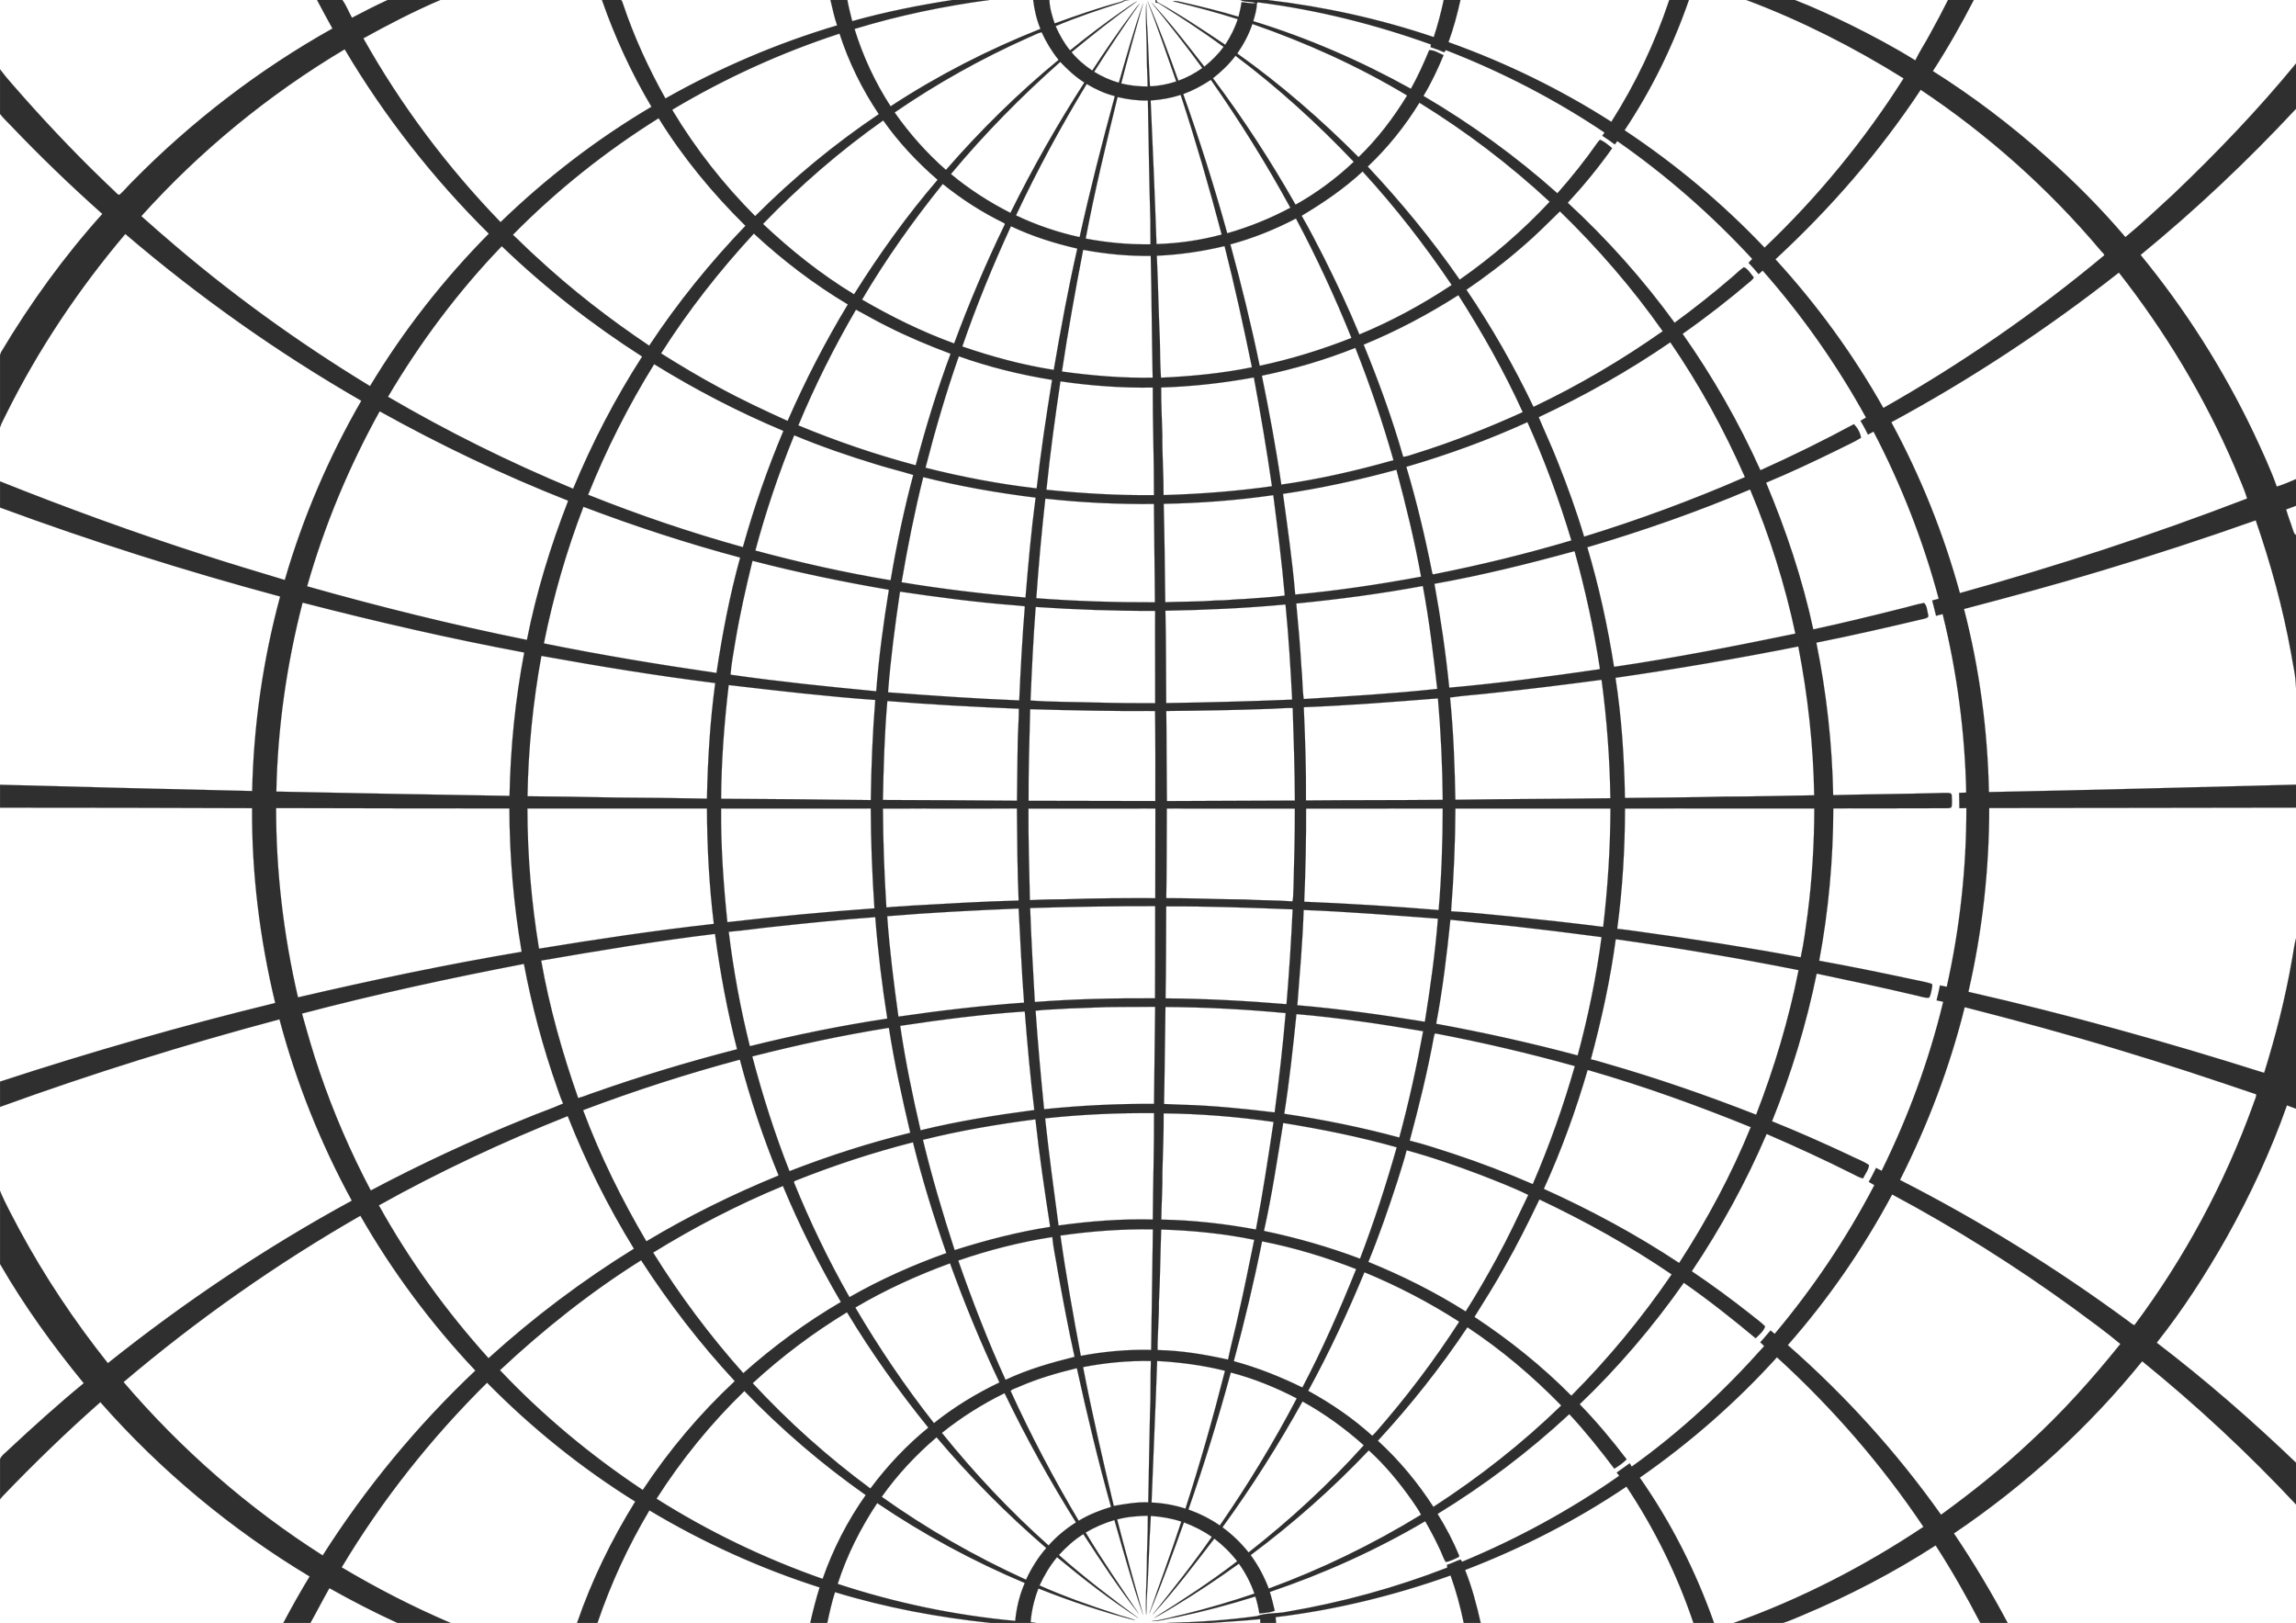
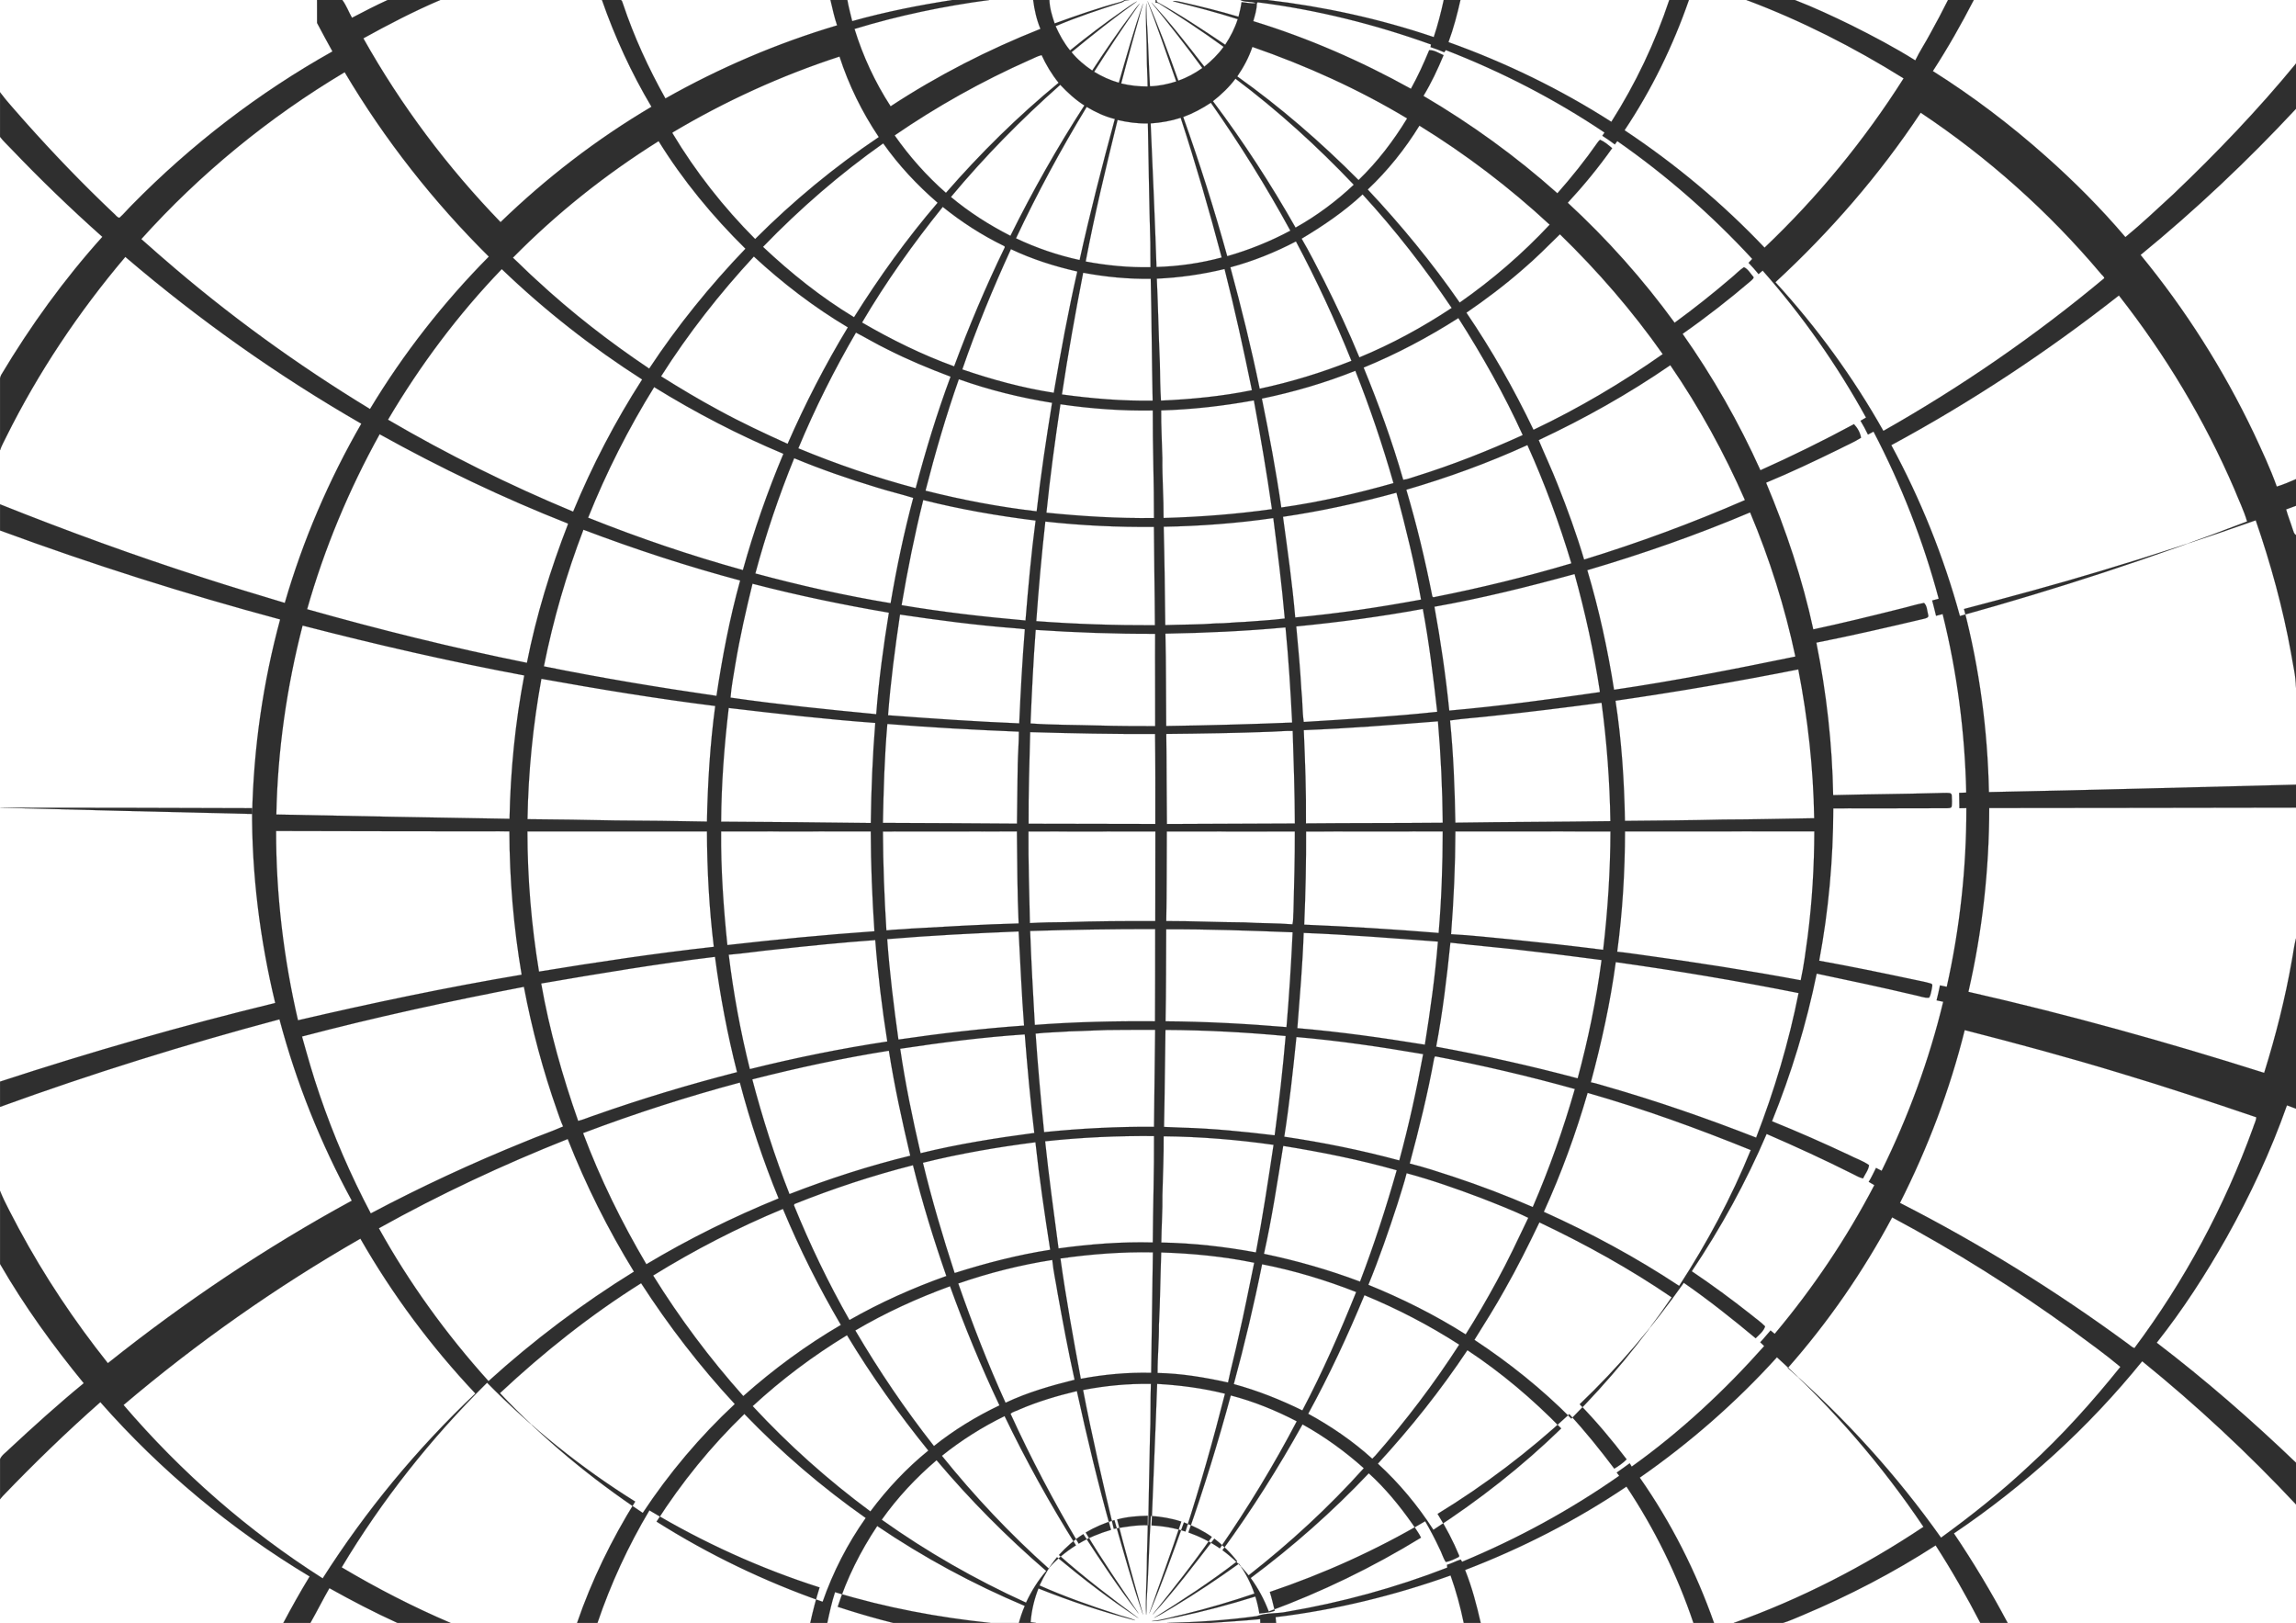
<svg xmlns="http://www.w3.org/2000/svg" enable-background="new 0 0 1920 1357" version="1.1" viewBox="0 0 1920 1357" xml:space="preserve">
-   <path d="m265.09 0h21.19c3.37 4.53 5.28 9.97 8.08 14.86 9.84-5.14 19.69-10.26 29.79-14.86h44.03c-22.03 9.43-43.35 20.46-64.31 32.06 31.37 55.91 70.15 107.61 114.72 153.67 38.13-36.9 80.5-69.47 126.19-96.46-16.8-28.25-30.58-58.25-41.41-89.27h15.74c1.32 0.44 1.3 2.09 1.85 3.16 9.17 27.47 21.35 53.9 35.49 79.16 45.37-25.66 93.6-46.24 143.56-61.11-2.4-6.92-3.85-14.1-5.56-21.21h14.15c1.06 5.95 2.62 11.79 4.05 17.66 27.51-7.7 55.56-13.3 83.78-17.66h30.88c-38.13 5.11-75.92 12.96-112.72 24.22 7.04 22.8 17.18 44.64 30.18 64.66 39.38-25.82 81.52-47.37 125.28-64.73-3.21-7.69-5.04-15.9-6.09-24.15h13.58c0.25 6.74 2.23 13.26 4.4 19.6 18.01-6.53 36.11-12.86 54.6-17.85 1.42-0.4 2.77-0.98 4.05-1.75h3.89c-1.27 0.09-2.52 0.25-3.75 0.49-0.81 0.62-1.66 1.11-2.58 1.49-18.64 6.1-37.35 12.17-55.4 19.89 3.19 7.21 7.06 14.17 12.07 20.29 14.11-11.45 28.59-22.47 43.52-32.85 4.11-2.76 8.05-5.82 12.44-8.15-18.75 13.48-36.95 27.72-54.71 42.48 4.91 5.99 10.87 11.05 17.3 15.36 10.82-16.65 22.11-33 33.99-48.92 1.74-2.45 3.55-4.86 5.62-7.05-13.14 18.68-25.8 37.7-38.02 57 6.45 3.93 13.38 7.08 20.65 9.15 6.4-22.18 12.62-44.46 20.27-66.23-6.25 22.24-12.54 44.47-18.3 66.84 7.24 1.74 14.65 2.57 22.09 2.53-0.01-8.46-0.71-16.9-0.68-25.36 0.06-14.72-1.3-29.44-0.45-44.15 0.25 4.06 0.08 8.13 0.31 12.18 1.39 19.04 1.67 38.12 2.78 57.17 7.49-0.19 14.87-1.78 21.99-4.04-7.81-22.51-15.58-45.04-24.07-67.3 9.55 21.82 17.81 44.19 25.8 66.62 7.18-2.47 13.9-6.15 20.08-10.55-13.61-18.65-27.88-36.83-42.49-54.71 15.78 16.95 29.96 35.3 44.17 53.57 5.97-4.9 11.62-10.28 16.09-16.61-17.39-12.71-35.42-24.52-53.64-35.99-1.01-0.7-2.12-0.99-3.34-0.87 0.06-0.54 0.18-1.61 0.24-2.15-0.19-0.03-0.57-0.1-0.76-0.13h1.4c0.1 0.4 0.31 1.19 0.42 1.59 19.69 10.84 38.39 23.32 57.04 35.83 4.4-6.64 8.03-13.8 10.48-21.39-17.87-5.72-36.02-10.45-54.21-14.96 2.24-0.59 4.5 0.19 6.72 0.58 16.16 3.64 32.27 7.56 48.13 12.36 1.06-4.02 1.97-8.09 2.54-12.22 3.86 0.28 7.7 1.3 11.61 0.93l0.01-0.21c-4.07-1.58-8.73-0.29-12.58-2.51h22.52c47.28 5.52 94.06 15.74 139.17 31.02 3.4-10.16 6.07-20.55 8.33-31.02h14.01c-2.68 11.92-5.79 23.76-10.03 35.24 47.68 17.05 93.54 39.31 136.2 66.61 20.27-31.78 36.52-66.1 48.44-101.85h16.44c-13.3 38.36-31.27 75.15-53.82 108.92 42.5 28.24 81.94 61.13 117.06 98.16 44.36-42.18 83.52-89.83 116.28-141.54-41.62-25.94-85.54-48.31-131.49-65.54h40.54c16.22 6.26 31.99 13.67 47.61 21.29 18.07 9.03 36.01 18.5 53.12 29.21 3.68-7.68 8.48-14.77 12.46-22.32 5.16-9.28 10.14-18.67 14.89-28.18h21.56c-10.48 20.32-21.78 40.25-34.23 59.44 33.31 21 64.81 44.87 94.23 71.05 23.76 21.04 46.22 43.6 66.79 67.78 13.9-11.39 26.92-23.82 40.16-35.96 36.15-34.46 70.83-70.59 102.5-109.21v37.88c-40.56 43.54-83.91 84.49-129.96 122.19 37.41 45.56 69.24 95.7 94.6 148.92 6.87 14.72 13.82 29.46 19.28 44.77 5.51-1.65 10.79-3.98 16.08-6.23v22.3c-2.76 1.02-5.53 1.97-8.25 3.02 1.51 5.64 3.79 11.04 5.5 16.62 0.67 1.7 0.91 3.83 2.75 4.77v127.83c-0.13-9.91-2.64-19.58-4.19-29.32-6.81-37.64-17-74.63-29.49-110.77-42.86 15.15-86.06 29.31-129.61 42.33-37.87 11.47-76.09 21.75-114.35 31.8 12.98 49.95 19.78 101.51 20.84 153.09 85.61-1.68 171.2-4.05 256.8-6.21v19.22c-85.52 0.05-171.03 0.36-256.55 0.34-0.02 51.66-5.81 103.32-17.4 153.67 83.38 18.96 165.82 41.91 247.32 67.75 9.64-30.85 17.6-62.24 23.18-94.09 1.2-6.12 1.81-12.35 3.45-18.38v142.43c-2.52-0.96-5.08-1.84-7.57-2.8-13.49 38.21-30.65 75.08-50.45 110.41-17.36 30.68-36.54 60.44-58.45 88.07 40.76 31.1 79.45 64.86 116.47 100.31v34.91c-40.07-42.78-83.09-82.83-128.62-119.74-44.9 55.47-98.28 104.07-157.45 143.96 16.28 24.14 31.27 49.14 44.95 74.85h-22.88c-11.47-22.15-23.81-43.86-37.35-64.82-35.21 22.73-72.56 42.11-111.19 58.36-5.46 2.2-10.8 4.77-16.45 6.46h-41.23c56-19.95 109.25-47.35 158.68-80.33-34.9-51.99-76.25-99.62-122.52-141.79-34.22 37.78-72.86 71.55-114.7 100.66 26.17 37.37 46.95 78.44 62.09 121.46h-17.25c-13.53-40.25-32.45-78.65-55.97-113.99-42.08 28.36-87.57 51.61-134.95 69.74 5.73 14.31 9.65 29.25 13.07 44.25h-14.23c-2.77-13.46-6.4-26.73-10.99-39.68-47.32 16.86-96.44 28.87-146.33 34.86 0.13 1.59 0.28 3.19 0.45 4.82h-13.24c-0.01-0.79-0.05-2.38-0.07-3.17-13.72 1.37-27.49 2.14-41.23 3.17h-36.74c25.1-0.66 50.21-2.22 75.08-5.68 8.09-3.08 16.87-1.85 25.2-3.66 45.79-7.76 90.8-20.08 134.1-36.9-0.06-0.59-0.18-1.77-0.24-2.36 3.96-1.13 7.57-3.19 11.49-4.41 0.29 0.47 0.88 1.4 1.17 1.87 46.21-19.16 90.4-43.19 131.39-71.88-0.72-0.91-1.43-1.81-2.11-2.7 3.67-2.51 7.24-5.17 10.85-7.76 0.43 0.69 1.28 2.08 1.71 2.78 40.71-29.08 77.55-63.43 110.78-100.79-1.11-1.08-2.23-2.15-3.31-3.19 3.03-3.15 5.69-6.62 8.62-9.87 1.14 0.93 2.31 1.88 3.47 2.85 32.13-38.3 60.21-80.02 83.33-124.36-1.58-0.93-3.16-1.82-4.71-2.75 2.34-3.73 4.11-7.76 6.13-11.66 1.54 0.8 3.11 1.61 4.68 2.43 22.21-45.06 39.72-92.48 51.48-141.33-1.87-0.42-3.72-0.8-5.55-1.2 1.04-4.15 2.03-8.31 2.85-12.51 1.88 0.39 3.75 0.79 5.67 1.19 10.97-48.99 16.48-99.21 16.41-149.41-1.97 0.02-3.91 0.05-5.84 0.1-0.03-4.29-0.07-8.58-0.21-12.86 1.95-0.08 3.94-0.14 5.94-0.21-1.08-50.27-7.64-100.45-19.74-149.26-1.87 0.47-3.69 0.96-5.52 1.44-1-4.3-2.12-8.56-3.23-12.82 1.81-0.49 3.62-0.97 5.47-1.43-12.93-48.41-31.32-95.34-54.51-139.75-1.56 0.82-3.12 1.64-4.66 2.46-1.95-3.91-3.93-7.81-6.23-11.53 1.52-0.89 3.06-1.78 4.61-2.68-24.22-43.95-53.21-85.28-86.44-122.9-1.16 0.99-2.28 1.97-3.42 2.94-2.65-3.27-5.47-6.39-8.37-9.42 1-1.1 2.04-2.19 3.08-3.28-33.95-36.77-71.79-69.92-112.86-98.52-0.7 0.93-1.38 1.86-2.05 2.8-3.39-2.56-6.89-4.95-10.45-7.24 0.59-0.9 1.2-1.81 1.83-2.71-41.47-27.85-86.16-50.88-132.73-68.93-0.33 0.46-1 1.37-1.33 1.82-3.75-1.62-7.57-3.08-11.46-4.33 0.11-0.54 0.32-1.64 0.43-2.18-46.89-16.86-95.54-29.03-144.99-35.29-0.17 0.27-0.51 0.81-0.68 1.08-0.02 5.05-1.59 9.9-2.96 14.7 45.79 14.05 89.95 33.28 131.81 56.53 5.8-10.39 10.72-21.24 15.26-32.23 4.18-0.35 8.21 2.54 12.08 4.11-4.88 11.7-10.26 23.24-16.85 34.09 39.87 23.4 77.5 50.63 112.01 81.42 12-13.58 23.35-27.76 33.71-42.64 0.57-0.78 1.22-1.49 1.95-2.14 3.81 1.62 7 4.42 10.14 7.08-11.31 16.03-23.81 31.23-37.14 45.62 32.97 30.4 62.96 64.05 89.36 100.31 16.21-11.85 31.96-24.32 47.2-37.39 3.65-2.94 6.84-6.47 10.76-9.05 3.31 1.4 5.27 5.02 7.59 7.69 1.45 1.19-0.64 2.52-1.36 3.41-18.46 15.75-37.62 30.72-57.51 44.63 25.26 35.82 47.06 74.08 65.07 114.05 26.53-11.89 52.65-24.73 78.23-38.54 2.94 3.08 5.3 7.19 5.9 11.38-5.9 3.8-12.47 6.46-18.68 9.71-20 9.78-40.14 19.34-60.71 27.86 16.65 39.64 30.4 80.59 39.47 122.65 24.35-5.23 48.55-11.16 72.71-17.22 6.66-1.53 13.18-3.72 19.92-4.91 2.64 2.47 2.51 6.71 3.45 10.01 0.79 2.32-1.86 2.8-3.46 3.24-29.92 7.07-59.89 14-90.05 19.98 8.44 41.97 13.28 84.67 14.04 127.49 29.37-0.78 58.75-0.92 88.11-1.74 3.03-0.05 6.07-0.29 9.12-0.01 1.25-0.04 2.06 1.17 1.97 2.35 0.14 2.91 0.29 5.87-0.05 8.78-0.35 1.78-2.73 1.39-4.03 1.57-31.67 0.01-63.34 0.19-95.01 0.14-0.07 42.69-3.94 85.39-11.78 127.36 25.73 4.64 51.35 9.9 76.92 15.34 5.49 1.31 11.13 2.09 16.54 3.76 2.03 0.64 0.72 3.03 0.69 4.53-0.68 2.46-0.75 5.26-2.32 7.35-4.13 0.3-8.07-1.51-12.07-2.22-27.2-6.42-54.52-12.23-81.86-17.96-8.58 42.2-21.21 83.54-37.36 123.45 21.73 8.74 43.16 18.23 64.37 28.18 5.53 2.92 11.68 4.83 16.77 8.49-0.41 4.05-3.33 7.49-5.03 11.15-3.07-0.76-5.82-2.32-8.59-3.75-23.66-11.89-47.73-22.94-72.02-33.46-17.18 40.14-38.24 78.58-62.58 114.81 16.91 11.37 33.33 23.45 49.33 36.07 3.97 3.36 8.38 6.25 12 10.01-1.23 4.06-5 6.98-7.93 9.94-19.44-16.2-39.3-31.94-60.08-46.39-25.68 36.53-54.75 70.74-87.08 101.56 14.05 14.5 27.08 29.97 39.28 46.06-3.02 3.12-6.63 5.58-10.32 7.82-11.88-15.73-24.19-31.16-37.63-45.6-33.81 31.39-70.79 59.35-110.15 83.41 6.94 11.16 13.1 22.87 18.12 35.02l-0.29 0.92c-3.51 1.72-7.11 3.67-10.99 4.27-2.33-3.51-3.36-7.77-5.37-11.48-3.58-7.72-7.6-15.23-11.83-22.61-41.07 24.21-84.77 43.87-129.92 59.14 1.63 5.17 2.8 10.46 4.11 15.72-4.06 1.75-8.58 1.69-12.87 2.37-0.77-4.84-1.87-9.61-3.34-14.27-21.58 6.76-43.47 12.59-65.61 17.23-7.08 1.03-13.92 3.55-21.14 3.41 9.34-1.05 18.32-3.97 27.49-5.94 19.74-4.83 39.23-10.6 58.46-17.14-3.05-8.92-7.44-17.37-12.95-25.01-17.69 12.7-35.82 24.8-54.49 36.02-5.47 3.11-10.73 6.63-16.43 9.31 23.75-14.9 47.27-30.22 69.48-47.35-5.48-7.16-12-13.46-19.11-18.97-16.65 21.6-33.11 43.45-51.6 63.52 16.97-21.28 33.99-42.56 49.5-64.94-7.17-5.11-15.13-9-23.33-12.13-9.17 25.56-18.41 51.11-28.95 76.14 8.87-25.61 18.42-51.01 26.77-76.81-8.25-2.71-16.85-4.15-25.5-4.73-1.51 23.81-1.91 47.68-3.54 71.49-0.08 3.75 0.03 7.52-0.36 11.28-0.68-12.57 0.27-25.14 0.5-37.71-0.02-15.07 1.01-30.13 0.86-45.2-8.62 0.17-17.29 0.84-25.64 3.1 6.85 26.62 14.27 53.09 21.65 79.57-9.03-26-16.28-52.62-23.92-79.07-8.41 2.49-16.49 5.96-24.03 10.43 13.8 23.18 29.16 45.36 44.24 67.71-16.6-21.25-31.53-43.78-46.2-66.39-7.63 4.76-14.38 10.82-20.42 17.47 21.16 18.83 43.77 35.95 66.5 52.8-23.77-15.48-46.27-32.86-68.09-50.97-5.93 7.17-10.74 15.19-14.61 23.64 20.68 9.2 42.06 16.76 63.59 23.74 5.4 2.04 11.17 2.99 16.42 5.45-27.52-7.12-54.54-16.13-80.94-26.67-3.53 9.01-5.8 18.52-6.52 28.18 1.51 0.19 3.04 0.43 4.57 0.62h-38c-44.04-4.62-87.77-12.79-130.15-25.71-2.73 8.41-4.61 17.07-6.46 25.71h-14.25c2.19-10 4.77-19.91 7.8-29.68-49.7-15.9-97.55-37.6-142.3-64.43-17.74 29.73-32.3 61.33-43.44 94.11h-17.07c12.19-35.56 28.83-69.53 48.62-101.47-45.04-28.05-86.66-61.57-123.88-99.38-46.68 46.18-87.84 98.02-121.56 154.39 29.32 17.42 59.7 33.08 91.07 46.46h-44.47c-19.4-8.81-38.3-18.67-56.88-29.06-5.49 9.58-10.44 19.46-15.88 29.06h-22.65c6.99-13.14 14.24-26.14 22-38.84-65.33-39.23-124.68-88.52-175.02-145.75-28.36 24.99-55.49 51.34-81.68 78.59-0.76 0.82-1.5 1.69-2.2 2.59v-33.6c1.56-3.52 5.14-5.61 7.7-8.35 20.3-18.88 40.86-37.49 62.31-55.07-25.75-31.43-49.69-64.48-70.01-99.7v-61.09c4.46 10.93 10.4 21.21 15.79 31.7 21.3 39.62 46.38 77.14 74.38 112.33 63.94-51.02 132.13-96.77 204-135.88-26.08-47.9-46.52-98.89-60.5-151.61-78.89 21.03-156.92 45.34-233.67 73.21v-21.14c75.83-24.83 152.58-46.88 230.11-65.74-12.82-53.28-19.7-108.08-19.34-162.91-70.26-0.28-140.52-0.38-210.77-0.4v-19.17c70.28 1.86 140.56 3.72 210.85 5.25 1.19-54.88 9.02-109.65 23.39-162.64-79.14-21.27-157.35-46.05-234.24-74.39v-21.89c56.26 22.48 113.24 43.2 170.92 61.73 22.3 7.25 44.77 13.93 67.2 20.73 15.19-52.28 36.78-102.69 64-149.84-69.91-40.25-136.04-87.05-197.34-139.48-39.01 46.05-72.81 96.57-99.68 150.65-1.75 3.63-3.77 7.16-5.1 10.99v-60.24c0.22-0.95 0.54-1.87 0.97-2.74 24.5-41 52.62-79.91 84.59-115.42-26.5-23.57-52.06-48.21-76.54-73.88-3.02-3.23-6.35-6.2-9.02-9.74v-37.28c6.32 8.5 13.71 16.18 20.59 24.24 23.7 26.62 48.4 52.38 74.32 76.86 1.63 1.23 2.86 3.65 4.98 3.85 3.73-3.32 6.9-7.22 10.45-10.74 49.48-50.37 106.03-93.84 167.65-128.34-4.4-7.89-8.65-15.87-12.9-23.85m782.18 20.06c-2.94 8.8-7.38 17.03-12.62 24.67 36.28 25.82 70.01 55.13 101.41 86.67 15.8-15.23 29.2-32.83 40.61-51.55-40.81-24.52-84.45-44.18-129.4-59.79m-187.05 11.27c-39.17 17.44-76.76 38.45-112.1 62.72 12.34 17.64 26.71 33.82 42.89 48.04 28.85-33.14 60.27-64.11 94.21-92.03-5.73-7.07-10.43-14.89-14.21-23.15-3.76 0.89-7.19 2.99-10.79 4.42m-297.95 60.36c0.03 0.16 0.1 0.49 0.13 0.65 19.29 32.13 42.6 61.84 69.07 88.36 31.63-31.64 66.26-60.31 103.4-85.25-13.99-20.78-25.13-43.48-32.85-67.32-48.76 15.9-95.7 37.29-139.75 63.56m-444.12 89.07c6.34 5.37 12.39 11.08 18.75 16.43 53.75 46.74 111.64 88.66 172.5 125.65 27.86-46.25 61.4-89.05 99.36-127.43-46.45-46.04-87.21-97.91-120.55-154.18-63.23 37.66-120.86 84.8-170.06 139.53m896.14-115.32c25.31 33.67 48.31 69.08 69.1 105.72 17.63-9.85 33.98-21.99 48.66-35.85-30.53-32.13-63.47-62.04-98.92-88.67-5.34 7.14-11.84 13.32-18.84 18.8m-127.68-13.67c-32.71 28.97-63.45 60.18-91.41 93.77 15.23 12.74 32.06 23.46 49.74 32.47 18.55-37.44 39.17-73.87 61.83-108.98-7.52-4.75-14.07-10.82-20.16-17.26m102.83 26.92c13.66 38.33 25.98 77.14 36.81 116.36 18.29-5.22 36-12.37 52.77-21.34-20.11-36.88-42.35-72.57-66.46-106.95-7.26 4.79-14.95 8.92-23.12 11.93m-80.73-8.45c-21.59 35.56-41.41 72.21-59.11 109.86 16.94 8.08 34.84 14.17 53.18 18.17 8.74-39.57 18.83-78.83 29.47-117.91-8.34-2.03-16.19-5.76-23.54-10.12m575.95 146.57c34.67 37.83 65.11 79.6 90.28 124.32 65.23-36.92 127.2-79.64 184.73-127.67-0.23-1.68-2.18-2.67-3.08-4.05-43.46-51.58-94.32-96.91-150.44-134.33-34.46 52-75.66 99.44-121.49 141.73m-522.46-132.77c1.78 40.01 3.55 80.01 4.89 120.04 18.38-0.51 36.75-3.15 54.51-7.94-10.36-39.24-21.68-78.22-34.28-116.79-8.13 2.66-16.61 4.1-25.12 4.69m-27.66-2.89c-9.63 39.28-19.15 78.61-26.66 118.35 17.85 3.38 36.01 5.09 54.19 4.78-0.14-6.76-0.02-13.53-0.11-20.3-1.03-33.3-1.38-66.62-2.07-99.92-8.54 0.2-17.05-0.95-25.35-2.91m252.43 4.76c-12.02 19.55-26.52 37.62-43.22 53.38 27.82 29.65 53.75 61.11 76.89 94.56 27.25-19.04 52.55-40.84 75.25-65.13-33.49-31.07-70.02-58.85-108.92-82.81m-758.06 110.41c6.6 6.05 12.81 12.53 19.53 18.47 29.38 27.28 61.14 51.94 94.44 74.25 23.65-35.81 50.79-69.27 80.48-100.23-27.5-27.1-52.28-57.09-72.61-89.95-44.18 27.64-85.28 60.33-121.84 97.46m209.14-9.06c23.38 22 48.62 42.24 76.12 58.82 21.03-33.47 44.12-65.73 69.9-95.72-17.04-14.69-32.53-31.24-45.5-49.64-36.17 25.54-69.78 54.68-100.52 86.54m450.43-6.85c6.72 11.52 12.75 23.43 18.82 35.3 10.49 21 20.55 42.24 29.46 63.96 27.03-11.15 52.83-25.2 77.19-41.35-22.5-33.38-47.28-65.25-74.5-94.92-15.42 14.36-32.93 26.25-50.97 37.01m-300.12-26.57c-24.66 30.63-47.53 62.78-67.48 96.68 24.6 14.29 50.22 26.95 77 36.65 12.39-33.47 26.32-66.38 41.87-98.5 0.84-1.19 0.6-2-0.69-2.43-18.07-8.81-35.05-19.8-50.7-32.4m484.83 52.42c-14.87 12.99-30.64 24.89-46.92 36.04 21.16 31.14 39.85 63.97 56.09 97.93 37.74-17.95 73.88-39.24 108.06-63.29-25.37-36.05-54.35-69.5-85.96-100.21-10.24 10.03-20.34 20.24-31.27 29.53m-244.31-1.91c9.14 33.59 17.5 67.41 24.51 101.51 26.19-5.56 51.85-13.46 76.74-23.3-13.71-34.07-29.16-67.44-46.42-99.85-17.44 9.14-35.82 16.52-54.83 21.64m-224.17 85.38c24.9 8.54 50.43 15.5 76.47 19.53 5.78-33.94 12.05-67.82 19.68-101.39-19.06-4.35-37.82-10.29-55.5-18.69-15.07 32.87-28.91 66.35-40.65 100.55m-174.32-94.4c-28.69 31.06-54.94 64.45-77.58 100.18 15.81 9.89 31.81 19.51 48.26 28.34 18.74 10.24 38.1 19.3 57.55 28.11 14.66-33.52 31.44-66.11 50.38-97.41-28.25-16.79-54.5-36.91-78.61-59.22m-305.94 136.43c49.78 29.12 101.56 54.76 154.81 76.89 15.92-38.45 35.19-75.52 57.72-110.51-41.99-26.86-81.44-57.75-117.39-92.28-36.57 37.98-68.33 80.51-95.14 125.9m642.91-117.92c1.1 23.7 1.51 47.42 2.56 71.13 0.17 10.28 0.27 20.58 0.91 30.84 25.52-1.12 51.02-3.59 76.07-8.7-6.98-33.92-14.34-67.77-22.9-101.33-18.58 4.49-37.55 7.23-56.64 8.06m-61.58-4.94c-6.56 33.8-12.65 67.7-17.76 101.76 25.14 3.46 50.49 5.58 75.88 5.16-0.74-33.95-0.82-67.91-1.61-101.86-18.95 0.28-37.89-1.58-56.51-5.06m675.8 144.16c24.48 45.21 43.79 93.25 57.36 142.85 81.24-22.53 161.47-48.77 240.16-79.05-2.73-9.28-7.06-18.01-10.63-26.99-24.92-57.91-57.66-112.37-96.57-161.96-59.78 46.96-123.41 89.05-190.32 125.15m-441.26-64.87c12.58 30.68 23.97 61.93 33.1 93.81 3.68-0.34 7.1-1.89 10.64-2.89 30.49-9.51 60.23-21.28 89.3-34.48-15.4-33.93-33.81-66.42-53.82-97.83-25.15 16.03-51.61 30.06-79.22 41.39m-424.54-29.24c-18.14 31.15-34.34 63.46-48.18 96.75 31.93 13.25 64.71 24.44 98.12 33.34 8.3-31.5 17.83-62.73 29.19-93.26-17.99-6.74-35.76-14.14-52.9-22.84-8.92-4.32-17.47-9.44-26.23-13.99m680.98 27.26c-34.82 23.95-71.8 44.69-110.05 62.61 5.15 12.39 10.97 24.6 15.84 37.15 8.21 20.61 15.8 41.49 22.13 62.76 45.71-14.06 90.65-30.65 134.49-49.76-17.28-39.4-38.05-77.3-62.41-112.76m-341.54 27.93c6.15 30.21 11.87 60.54 16.24 91.06 31.7-4.5 63.01-11.66 93.81-20.4-9.09-31.81-19.7-63.19-31.9-93.93-25.27 10.09-51.5 17.78-78.15 23.27m-281.28 76.98c30.57 7.7 61.62 13.63 92.95 17.26 3.43-30.35 8-60.58 12.88-90.73-26.48-4.25-52.69-10.72-77.97-19.71-10.74 30.6-19.79 61.78-27.86 93.18m-226.91-86.59c-21.54 34.7-40 71.28-55.23 109.17 42.32 16.91 85.52 31.62 129.43 43.79 9.22-33.07 20.57-65.55 33.87-97.2-37.43-15.68-73.56-34.43-108.07-55.76m423.99 19.47c-0.13 13.28 0.67 26.55 0.98 39.82-0.21 16.72 1.13 33.42 1.01 50.15 30.32-0.86 60.59-3.17 90.64-7.4-4.36-30.42-9.55-60.72-15.13-90.94-25.6 4.64-51.49 7.63-77.5 8.37m-95.97 85.52c29.88 3.02 59.89 4.87 89.93 4.47 0.09-29.99-1.14-59.96-0.99-89.94-25.83 0.45-51.67-1.45-77.23-5.18-4.46 30.14-8.66 60.35-11.71 90.65m-557.59-65.6c-25.65 46.28-46.19 95.4-60.63 146.32 60.69 17.16 121.97 32.34 183.79 44.81 7.82-39.64 19.75-78.41 34.39-116.04l-0.35-0.52c-54.01-21.28-106.47-46.38-157.2-74.57m858.55 46.42c8.67 29.16 15.76 58.79 21.64 88.63 0.2 1.24 0.97 1.58 2.31 1.02 38.43-7.62 76.53-16.93 114.09-28.1-10.15-33.71-22.29-66.82-36.78-98.9-32.75 14.95-66.71 27.27-101.26 37.35m-511.89-26.36c-12.79 31.42-23.67 63.61-32.47 96.37 37.29 10.03 75.02 18.55 113.11 24.84 4.97-29.6 11.2-59.03 18.92-88.04-10.19-3.13-20.6-5.6-30.78-8.8-23.28-7.08-46.31-15.03-68.78-24.37m408.74 48.99c3.83 28 7.84 56.02 10.24 84.17 35.29-3.16 70.39-8.53 105.24-14.94-5.39-30.11-12.72-59.84-20.6-89.38-31.21 8.5-62.87 15.43-94.88 20.15m-300.82-14.02c-7.23 29.04-13.1 58.41-18.11 87.91 34.35 5.77 68.97 9.75 103.64 12.8 2.26-27.9 4.76-55.8 8.44-83.55-31.61-3.93-63.08-9.36-93.97-17.16m555.32 58.66c9.75 32.76 17.08 66.22 22.36 99.98 50.79-7.44 101.32-17.41 151.63-27.78-8.74-41.25-21.52-81.66-37.85-120.53-44.36 18.8-89.93 34.72-136.14 48.33m-354.25-36.34c0.73 27.42 0.99 54.83 1.31 82.25 14.18-0.52 28.38-0.31 42.53-1.44 7.9 0.1 15.73-1.05 23.63-1.21 11.26-0.93 22.57-1.4 33.78-2.87-2.47-28.07-6-56.04-9.59-83.98-30.34 4.39-61 6.7-91.66 7.25m-98.98-4.34c-3.07 27.7-5.59 55.47-7.56 83.27 33 2.52 66.1 3.52 99.2 3.42-0.12-27.41-0.7-54.81-0.83-82.22-30.32 0.31-60.67-1.13-90.81-4.47m-386.26 6.83c-14.19 37.06-25.28 75.31-33.06 114.23 47.84 9.7 96.02 17.68 144.33 24.69 4.85-32.47 11.04-64.8 19.8-96.46-44.39-11.87-88.11-26.18-131.07-42.46m711.64 64.39c5.23 28.77 9.47 57.73 12.4 86.84 42.04-3.7 83.97-9.36 125.76-15.43l0.21-0.55c-5.04-33.13-12.24-65.91-21.18-98.19-38.68 10.64-77.68 20.3-117.19 27.33m-570.25-19.24c-5.46 22.23-10.52 44.57-14.31 67.16-1.46 9.33-3.38 18.68-4.07 28.07 40.45 5.82 81.15 9.96 121.84 13.86 2.16-28.43 6-56.73 10.59-84.87-38.32-6.54-76.42-14.45-114.05-24.22m454.71 35.71c1.7 17.76 3.3 35.54 4.3 53.36 1.03 8.8 0.64 17.74 1.97 26.52 37.23-2.33 74.52-4.47 111.61-8.49-3.21-28.77-6.73-57.55-12.04-86.03-35.04 6.46-70.39 11.18-105.84 14.64m-331.36-9.93c-4.13 27.96-7.86 56.01-10.02 84.2 36.54 2.72 73.1 5.3 109.72 6.77 1.14-26.26 2.57-52.51 4.7-78.7-3.02-0.33-6.02-0.78-9.05-0.91-31.91-2.47-63.68-6.69-95.35-11.36m-521.54 167.18c65 1.35 130.01 2.57 195.02 3.6 0.76-40.2 4.76-80.36 12.29-119.87-62.26-11.65-124.03-25.86-185.36-41.71-13.28 51.6-20.91 104.69-21.95 157.98m743.47-151.23c0.66 25.74 0.4 51.48 0.67 77.23 35.12-0.52 70.24-1.45 105.34-2.88-1.35-26.56-2.97-53.1-5.56-79.56-33.39 3.11-66.92 4.63-100.45 5.21m-108.47-3.14c-2 26.05-3.21 52.15-4.33 78.24 18.69 1.32 37.45 1.15 56.18 1.71 16.02 0.46 32.04 0.52 48.07 0.51 0.12-25.72-0.21-51.45-0.04-77.17-33.33 0.1-66.64-1.04-99.88-3.29m484.86 59.25c5.09 33.22 7.33 66.85 7.89 100.44 27.41-0.23 54.81-0.44 82.21-1.1 25.36-0.02 50.71-0.78 76.06-1.11-0.66-41.77-5.34-83.42-13.29-124.43-50.71 10.07-101.69 18.81-152.87 26.2m-898.2-18.34c-7.04 38.73-10.98 78.01-11.62 117.37 24.63 0.16 49.26 0.58 73.89 1.08 25.39 0.15 50.78 0.37 76.17 0.93 0.65-32.31 2.61-64.6 6.92-96.64-48.66-6.09-97.09-14.02-145.36-22.74m795.38 31.02c-11.83 1.41-23.77 2.06-35.54 3.81 2.84 28.4 3.95 56.93 4.43 85.46 43.21-0.64 86.43-0.67 129.65-1.26-0.49-33.12-2.97-66.19-7.38-99.02-30.35 4.01-60.72 7.84-91.16 11.01m-638.75-6.63c-3.69 31.56-6.17 63.28-6.33 95.06 41.72 0.16 83.44 0.66 125.16 1.12 0.37-27.93 1.48-55.85 3.73-83.69-40.96-2.97-81.78-7.69-122.56-12.49m480.89 18.54c1.13 25.97 2.08 51.96 1.83 77.96 38.13-0.37 76.26-0.16 114.39-0.53-0.26-28.32-1.6-56.6-4.01-84.81-37.36 2.94-74.74 5.93-112.21 7.38m-351.94 77.55c37.37 0.19 74.74 0.25 112.11 0.6 0.06-16.51 0.52-33.01 0.64-49.52 0.17-9.13 0.97-18.23 0.94-27.36-36.7-1.53-73.39-3.43-109.99-6.45-2.4 27.51-3.16 55.12-3.7 82.73m325.73-76.26c-29.58 1.13-59.17 1.59-88.77 1.87 0.35 25.1 0.21 50.21 0.53 75.31 35.66-0.21 71.33-0.23 107-0.44-0.12-25.8-0.93-51.59-1.81-77.37-5.66-0.13-11.31 0.38-16.95 0.63m-202.59 0.36c-0.56 25.53-1.53 51.06-1.33 76.59 35.33 0.01 70.67 0.13 106 0.2 0.02-25.08 0.11-50.18-0.23-75.26-34.82 0.19-69.64-0.51-104.44-1.53m-630.58 82.68c-0.09 53.24 6.29 106.41 18.3 158.26 61.98-14.42 124.28-27.56 187.04-38.11-6.74-39.58-10.13-79.71-10.25-119.86-65.03 0.04-130.06-0.17-195.09-0.29m210.16 0.35c0.02 39.25 3.31 78.48 9.69 117.2 48.57-7.96 97.28-15.26 146.19-20.72-3.88-32.01-5.63-64.25-5.74-96.49-50.05 0.03-100.09-0.06-150.14 0.01m161.98 0.01c-0.28 31.75 1.97 63.46 5.23 95.02 40.91-4.66 81.9-8.66 122.98-11.54-1.86-27.79-3-55.63-3.06-83.48-41.72 0.13-83.43-0.01-125.15 0m135.32 0.1c0.11 27.59 1.17 55.15 2.89 82.68 6.56-0.89 13.19-0.77 19.77-1.5 30.27-1.66 60.52-3.59 90.83-4.34-1.16-25.64-1.14-51.31-1.45-76.96-37.35 0.26-74.7-0.05-112.04 0.12m121.69-0.03c-0.17 25.53 0.69 51.05 1.21 76.57 9.92-0.55 19.84-0.73 29.77-0.77 25.02-0.87 50.05-0.98 75.09-0.91-0.04-24.97 0.1-49.95 0.08-74.92-35.38 0.11-70.77 0.03-106.15 0.03m115.7-0.03c-0.17 24.97 0.01 49.94-0.47 74.9 21.95-0.04 43.87 1.02 65.82 1.13 13.22 0.83 26.51 0.54 39.72 1.59 0.87-3.48 0.53-7.11 0.85-10.65 0.58-22.31 1.21-44.62 1.14-66.93-35.69-0.03-71.37 0.07-107.06-0.04m116.45 0.05c0.12 25.97-0.44 51.92-1.55 77.86 37.51 1.54 75 3.86 112.42 6.94 2.42-28.22 3.36-56.56 3.42-84.89-38.1 0.13-76.19 0.02-114.29 0.09m124.86-0.09c-0.07 28.68-1.38 57.35-3.61 85.94 16.61 0.82 33.16 2.8 49.72 4.31 25.86 2.61 51.69 5.47 77.48 8.74 3.84-32.84 6.01-65.87 6.1-98.95-43.23-0.12-86.46 0.08-129.69-0.04m135.32 100.59c6.59 0.62 13.15 1.65 19.72 2.52 44.72 6.16 89.35 13.04 133.73 21.33 2.65-11.97 4.13-24.2 5.81-36.34 3.76-29.23 5.51-58.69 5.59-88.15-52.77 0.05-105.54-0.02-158.32 0.06-0.05 33.61-2.07 67.26-6.53 100.58m-490.91-17.37c0.9 26.21 2.45 52.38 3.91 78.56 33.42-2.58 66.98-3.24 100.5-3.09 0.15-25.68 0.15-51.37 0.15-77.05-34.86-0.05-69.72 0.51-104.56 1.58m113.76-1.39c-0.16 25.64-0.02 51.29-0.54 76.92 33.78 0.22 67.51 2.04 101.15 4.86 2.22-26.39 3.9-52.83 5.14-79.29-35.23-1.35-70.48-2.67-105.75-2.49m-233.31 8.22c2.02 28.09 5.51 56.06 9.39 83.96 34.88-5.1 69.91-9.2 105.08-11.69-2.03-26.2-3.11-52.46-4.55-78.7-36.67 1.52-73.34 3.36-109.92 6.43m348.28-5.21c-0.9 26.6-3.24 53.13-5.29 79.65 35.73 3.03 71.25 8.08 106.63 13.81 4.58-28.6 8.61-57.31 10.94-86.19-37.4-2.76-74.79-5.82-112.28-7.27m-441.07 13.8c-13.26 1.29-26.46 3.34-39.73 4.44 3.95 32.2 9.79 64.18 17.68 95.65 37.92-9.45 76.29-17.24 114.93-23.1-4.44-28.12-7.87-56.4-10.06-84.78-27.66 1.97-55.25 4.8-82.82 7.79m551.87 81.34c39.77 7.26 79.27 16.04 118.33 26.48 8.75-32.5 15.58-65.55 19.98-98.93-18.15-2.31-36.28-4.78-54.46-6.81-23.93-3.06-48.01-4.95-71.97-7.72-2.96 29.11-6.44 58.21-11.88 86.98m-748.4-52.83c6.86 39.13 17.75 77.46 30.9 114.91 4.79-1.2 9.31-3.25 14.01-4.77 39.06-13.76 78.76-25.72 118.87-36.02-8.1-31.72-14.17-63.96-18.45-96.42-48.67 5.89-97.04 14-145.33 22.3m898.57-17.87c-4.54 33.93-11.92 67.43-20.83 100.47 4.28 0.82 8.42 2.23 12.62 3.41 42.54 12.22 84.4 26.73 125.61 42.86 15.19-39.2 27.3-79.61 35.49-120.87-50.7-10.12-101.7-18.69-152.89-25.87m-1098.6 62.19c4.57 16.3 9.15 32.62 14.69 48.63 11.6 34.16 25.99 67.37 42.82 99.28 41.92-22.22 85.02-42.22 129.01-60 10.51-4.47 21.4-8.08 31.83-12.7-1.92-4.14-3.29-8.48-4.83-12.75-11.98-33.88-21.3-68.69-27.96-104-62.25 11.97-124.25 25.39-185.56 41.54m641.45-4.28c-9.34 0.72-18.7 0.79-28 1.87 1.89 27.49 4.4 54.94 7.11 82.37 30.52-3.12 61.22-4.66 91.91-4.46 0.31-27.03 0.58-54.06 0.95-81.09-9.98-0.12-19.96 0.11-29.93 0.09-14.03-0.11-28.02 0.92-42.04 1.22m79.4 79.87c4.86 0.25 9.74 0.37 14.61 0.6 26.07 0.68 52.02 3.32 77.89 6.44 3.69-27.61 6.83-55.31 9.22-83.06-33.41-3.13-66.95-4.92-100.52-5.07-0.47 27.03-0.6 54.06-1.2 81.09m615.43 63.54c66.4 33.88 129.99 73.26 190.06 117.39 2 1.3 3.69 3.27 6.04 3.97 41.84-56.05 75.34-118.31 99.14-184.08 0.81-3 2.61-5.74 2.68-8.9-37.78-12.82-75.65-25.46-113.88-36.9-42.99-13.1-86.37-24.83-129.91-35.96-12.44 50.03-30.89 98.49-54.13 144.48m-836.05-128.88c4.29 29.35 10.33 58.44 17.05 87.33 31.3-7.69 63.22-12.72 95.1-16.94-3.36-27.39-5.81-54.89-7.97-82.4-34.89 2.32-69.61 6.79-104.18 12.01m331.34-9.81c-2.84 27.84-5.84 55.69-10.16 83.35 32.4 4.78 64.55 11.31 96.17 19.84 7.97-29.31 14.48-59 19.95-88.87-35.13-6.02-70.45-11.29-105.96-14.32m-455.03 35.4c8.59 32.52 18.77 64.62 31.11 95.92 32.95-12.8 66.66-23.7 101-32.09-6.85-29.06-13.28-58.26-17.89-87.77-38.43 6.13-76.52 14.32-114.22 23.94m570.17-17.47c-5.37 29.6-12.59 58.83-20.4 87.87 12.23 2.97 24.17 7.02 36.14 10.89 22.61 7.49 44.91 15.98 66.76 25.46 13.87-32.07 25.53-65.08 35.17-98.67-38.57-10.76-77.6-19.89-116.94-27.38-0.18 0.46-0.55 1.37-0.73 1.83m-711.68 62.4c14.28 38.06 32.29 74.67 52.94 109.66 35.36-21.18 72.43-39.46 110.58-55.04-12.93-31.52-23.73-63.93-32.4-96.87-44.38 11.87-88.15 26.01-131.12 42.25m840.06-33.63c-9.86 33.94-21.98 67.29-36.64 99.46 39.23 17.69 77.26 38.17 113.17 61.93 23.34-35.93 43.71-73.88 59.88-113.57-44.65-18.13-90.06-34.54-136.41-47.82m-453.67 40.5c3.18 29.92 7.25 59.74 11.22 89.56 26.1-3.6 52.45-5.67 78.82-4.98 0.16-29.66 1.2-59.31 1.02-88.97-30.42-0.25-60.84 1.1-91.06 4.39m99.1-4.19c0.18 16.36-0.63 32.69-1.03 49.04 0.23 13.27-0.81 26.52-0.91 39.79 26.54 0.45 53.01 3.44 79.11 8.27 5.68-29.85 10.22-59.9 14.75-89.94-30.44-4.34-61.17-6.85-91.92-7.16m-656.26 76.91c25.51 45.95 56.52 88.77 91.71 127.79 37.63-34.14 78.39-64.81 121.6-91.53-21.67-35.25-40.23-72.4-55.38-110.89-54.14 21.52-107.05 46.23-157.93 74.63m454.97-54.79c7.51 31.1 16.6 61.8 26.51 92.21 26.14-8.31 52.78-15.21 79.9-19.44-4.61-29.89-9.08-59.83-12.32-89.9-31.63 4.06-63.13 9.43-94.09 17.13m301.28-14.08c-4.88 30.15-9.42 60.43-16.08 90.23 27.31 5.7 54.21 13.39 80.32 23.23 11.64-30.56 21.77-61.67 30.69-93.12-31.17-8.82-62.97-15.19-94.93-20.34m-408.75 48.6c-0.09 0.27-0.27 0.81-0.36 1.09 13.4 32.91 28.81 65.03 46.4 95.92 25.8-14.73 53.04-26.87 81.02-36.83-10.6-30.46-20.13-61.33-27.92-92.63-33.72 8.59-66.83 19.53-99.14 32.45m511.95-25.76c-2.14 8.64-5.07 17.07-7.63 25.6-7.41 22.82-15.27 45.51-24.36 67.72 28.23 11.47 55.6 25.14 81.38 41.43 9.13-14.42 17.69-29.2 25.84-44.19 9.57-17.37 17.94-35.38 26.51-53.25-12.98-6.35-26.54-11.5-39.98-16.79-20.3-7.64-40.82-14.87-61.76-20.52m-630.07 85.54c22.18 35.68 47.41 69.45 75.38 100.8 25.2-22.39 52.47-42.49 81.59-59.49-18.29-31.2-34.56-63.6-48.46-96.99-37.6 15.55-73.89 34.29-108.51 55.68m1036.1-48.62c-24.13 45.13-53.43 87.56-87.28 125.95 48.03 42.1 91.21 89.75 128.14 141.87 25.62-18.59 50.44-38.36 73.53-60.04 27.75-25.38 52.91-53.47 76.45-82.77-12.72-10.68-26.28-20.35-39.64-30.22-48.18-34.96-98.69-66.74-151.2-94.79m-323.98 60.41c-7.94 14.3-16.68 28.15-25.34 42 29.11 19.19 56.48 41.11 81.04 65.88 31.03-31.12 59.09-65.16 83.89-101.44-35.05-23.92-72.29-44.49-110.61-62.67-9.12 19.01-18.52 37.91-28.98 56.23m-1155 96.47c47.99 56.15 104.17 105.32 166.52 144.95 35.98-56.52 78.98-108.56 127.67-154.58-36.98-39.18-69.38-82.69-96.15-129.45-70.07 40.2-136.45 86.82-198.04 139.08m783.45-122.51c4.73 33.69 10.79 67.17 17.04 100.6 19.38-3.65 39.1-5.46 58.83-5 0.44-33.57 0.91-67.15 1.45-100.72-25.87-0.51-51.72 1.49-77.32 5.12m82.36 55.78c0.14 13.33-1.22 26.62-1.12 39.96 19.87 0.36 39.55 3.69 58.91 7.96 2.61-12.67 6.04-25.16 8.72-37.82 4.8-20.69 8.86-41.53 13.16-62.31-25.57-5.25-51.68-7.81-77.75-8.61-0.74 20.27-0.87 40.56-1.92 60.82m-167.8-34.86c11.81 33.76 24.71 67.16 39.54 99.72 18.39-8.71 38.05-14.33 57.73-19.23-5.33-23.99-9.82-48.16-14.18-72.33-1.44-9.3-3.61-18.49-4.47-27.85-26.72 4.18-53.06 10.86-78.62 19.69m254.07-16.07c-6.72 33.65-14.66 67.07-23.65 100.18 19.8 5.4 38.94 13 57.33 22.03 16.9-32.09 31.47-65.37 45-99-25.48-9.99-51.81-17.97-78.68-23.21m-637.3 107.74c35.75 37.86 76.06 71.32 119.4 100.15 21.98-33.2 47.8-63.88 76.96-91.01-29.04-31.27-55.18-65.21-78.34-101.03-42.3 26.54-81.57 57.78-118.02 91.89m297.15-52.39c19.75 33.62 41.62 66 65.75 96.64 16.82-13.46 35.35-24.73 54.78-34-15.42-32.49-29.12-65.79-41.34-99.61-27.39 10-54.06 22.14-79.19 36.97m425.74-29.49c-14 33.8-29.45 67.03-47.02 99.13 19.17 10.49 37.38 22.89 53.57 37.6 0.86-0.84 1.72-1.68 2.54-2.56 25.61-29.18 49.12-60.2 70.17-92.83-25.1-16.15-51.68-29.96-79.26-41.34m-511.57 92.76c29.96 32.34 62.99 61.83 98.42 88.04 14.03-18.81 30.22-36.1 48.46-50.88-24.76-30.62-47.7-62.73-68.02-96.47-28.17 17.1-54.64 36.96-78.86 59.31m597.68-46.78c-22.38 33.56-47.54 65.24-74.88 94.89 17.82 16.28 33.36 35.02 46.44 55.29 38.21-24.77 74.23-53 106.89-84.75-23.79-24.44-50-46.6-78.45-65.43m-321.39 33.31c7.5 38.92 16.46 77.54 25.66 116.09 9.52-1.66 19.11-3.34 28.83-3 0.52-24.41 0.86-48.82 1.44-73.22 0.72-14.99 0.22-30 0.78-44.99-19.01-0.31-38.05 1.48-56.71 5.12m61.93-5.12c-1.33 39.47-3.21 78.91-4.68 118.37 9.62 0.43 19.18 2.13 28.35 5.08 12.31-38.03 23.22-76.51 33.05-115.25-18.59-4.64-37.62-7.13-56.72-8.2m-115.12 21.37c-2.39 1.31-5.59 1.76-7.45 3.63 16.97 37.21 36.1 73.43 56.96 108.6 8.43-5.08 17.61-8.79 27.04-11.55-10.78-38.35-20.04-77.12-28.56-116.03-16.35 3.92-32.53 8.67-47.99 15.35m176.71-11.71c-10.47 38.57-22.21 76.82-35.46 114.54 9.27 3.33 18.17 7.73 26.3 13.33 23.53-34.09 45.09-69.57 64.32-106.26-17.55-9.12-36.01-16.63-55.16-21.61m-406.77 15.49c-27.93 26.97-52.51 57.31-73.44 90.01 43.55 27.53 90.27 50 138.89 67.02 8.68-24.86 20.82-48.54 36.02-70.05-36.5-25.66-70.54-54.83-101.47-86.98m165.19 34.97c27.11 33.71 56.91 65.34 89.19 94.14 6.65-7.5 14.44-13.94 22.91-19.27-21.82-34.91-41.83-70.96-59.69-108.06-18.61 9.1-36.24 20.22-52.41 33.19m301.56-26.27c-20.2 36.36-42.44 71.61-66.97 105.21 8.19 5.98 15.55 13.09 21.87 21.02 34.55-27.06 67.04-56.9 96.34-89.59-15.69-14.03-32.82-26.43-51.24-36.64m-351.87 79.71c37.85 26.96 78.36 50.09 120.65 69.33 4.43-9.53 10-18.55 16.91-26.48-32.96-28.37-63.68-59.36-91.72-92.6-17.21 14.66-32.76 31.3-45.84 49.75m407.28-38.83c-30.29 31.98-63.44 61.26-98.76 87.58 6.28 8.59 11.34 18.02 15.1 27.98 44.36-16.31 87.05-37.05 127.35-61.73-1.97-4.14-4.85-7.76-7.31-11.59-10.69-15.22-22.6-29.73-36.38-42.24m-411.07 44.11c-13.92 20.92-25.37 43.59-33.04 67.54 48.1 15.87 98.02 26.3 148.46 30.95 0.97-10.88 3.63-21.65 7.96-31.68-43.18-18.18-84.59-40.53-123.38-66.81z" fill="#2F2F2F" stroke="#2F2F2F" stroke-width=".094" />
+   <path d="m265.09 0h21.19c3.37 4.53 5.28 9.97 8.08 14.86 9.84-5.14 19.69-10.26 29.79-14.86h44.03c-22.03 9.43-43.35 20.46-64.31 32.06 31.37 55.91 70.15 107.61 114.72 153.67 38.13-36.9 80.5-69.47 126.19-96.46-16.8-28.25-30.58-58.25-41.41-89.27h15.74c1.32 0.44 1.3 2.09 1.85 3.16 9.17 27.47 21.35 53.9 35.49 79.16 45.37-25.66 93.6-46.24 143.56-61.11-2.4-6.92-3.85-14.1-5.56-21.21h14.15c1.06 5.95 2.62 11.79 4.05 17.66 27.51-7.7 55.56-13.3 83.78-17.66h30.88c-38.13 5.11-75.92 12.96-112.72 24.22 7.04 22.8 17.18 44.64 30.18 64.66 39.38-25.82 81.52-47.37 125.28-64.73-3.21-7.69-5.04-15.9-6.09-24.15h13.58c0.25 6.74 2.23 13.26 4.4 19.6 18.01-6.53 36.11-12.86 54.6-17.85 1.42-0.4 2.77-0.98 4.05-1.75h3.89c-1.27 0.09-2.52 0.25-3.75 0.49-0.81 0.62-1.66 1.11-2.58 1.49-18.64 6.1-37.35 12.17-55.4 19.89 3.19 7.21 7.06 14.17 12.07 20.29 14.11-11.45 28.59-22.47 43.52-32.85 4.11-2.76 8.05-5.82 12.44-8.15-18.75 13.48-36.95 27.72-54.71 42.48 4.91 5.99 10.87 11.05 17.3 15.36 10.82-16.65 22.11-33 33.99-48.92 1.74-2.45 3.55-4.86 5.62-7.05-13.14 18.68-25.8 37.7-38.02 57 6.45 3.93 13.38 7.08 20.65 9.15 6.4-22.18 12.62-44.46 20.27-66.23-6.25 22.24-12.54 44.47-18.3 66.84 7.24 1.74 14.65 2.57 22.09 2.53-0.01-8.46-0.71-16.9-0.68-25.36 0.06-14.72-1.3-29.44-0.45-44.15 0.25 4.06 0.08 8.13 0.31 12.18 1.39 19.04 1.67 38.12 2.78 57.17 7.49-0.19 14.87-1.78 21.99-4.04-7.81-22.51-15.58-45.04-24.07-67.3 9.55 21.82 17.81 44.19 25.8 66.62 7.18-2.47 13.9-6.15 20.08-10.55-13.61-18.65-27.88-36.83-42.49-54.71 15.78 16.95 29.96 35.3 44.17 53.57 5.97-4.9 11.62-10.28 16.09-16.61-17.39-12.71-35.42-24.52-53.64-35.99-1.01-0.7-2.12-0.99-3.34-0.87 0.06-0.54 0.18-1.61 0.24-2.15-0.19-0.03-0.57-0.1-0.76-0.13h1.4c0.1 0.4 0.31 1.19 0.42 1.59 19.69 10.84 38.39 23.32 57.04 35.83 4.4-6.64 8.03-13.8 10.48-21.39-17.87-5.72-36.02-10.45-54.21-14.96 2.24-0.59 4.5 0.19 6.72 0.58 16.16 3.64 32.27 7.56 48.13 12.36 1.06-4.02 1.97-8.09 2.54-12.22 3.86 0.28 7.7 1.3 11.61 0.93l0.01-0.21c-4.07-1.58-8.73-0.29-12.58-2.51h22.52c47.28 5.52 94.06 15.74 139.17 31.02 3.4-10.16 6.07-20.55 8.33-31.02h14.01c-2.68 11.92-5.79 23.76-10.03 35.24 47.68 17.05 93.54 39.31 136.2 66.61 20.27-31.78 36.52-66.1 48.44-101.85h16.44c-13.3 38.36-31.27 75.15-53.82 108.92 42.5 28.24 81.94 61.13 117.06 98.16 44.36-42.18 83.52-89.83 116.28-141.54-41.62-25.94-85.54-48.31-131.49-65.54h40.54c16.22 6.26 31.99 13.67 47.61 21.29 18.07 9.03 36.01 18.5 53.12 29.21 3.68-7.68 8.48-14.77 12.46-22.32 5.16-9.28 10.14-18.67 14.89-28.18h21.56c-10.48 20.32-21.78 40.25-34.23 59.44 33.31 21 64.81 44.87 94.23 71.05 23.76 21.04 46.22 43.6 66.79 67.78 13.9-11.39 26.92-23.82 40.16-35.96 36.15-34.46 70.83-70.59 102.5-109.21v37.88c-40.56 43.54-83.91 84.49-129.96 122.19 37.41 45.56 69.24 95.7 94.6 148.92 6.87 14.72 13.82 29.46 19.28 44.77 5.51-1.65 10.79-3.98 16.08-6.23v22.3c-2.76 1.02-5.53 1.97-8.25 3.02 1.51 5.64 3.79 11.04 5.5 16.62 0.67 1.7 0.91 3.83 2.75 4.77v127.83c-0.13-9.91-2.64-19.58-4.19-29.32-6.81-37.64-17-74.63-29.49-110.77-42.86 15.15-86.06 29.31-129.61 42.33-37.87 11.47-76.09 21.75-114.35 31.8 12.98 49.95 19.78 101.51 20.84 153.09 85.61-1.68 171.2-4.05 256.8-6.21v19.22c-85.52 0.05-171.03 0.36-256.55 0.34-0.02 51.66-5.81 103.32-17.4 153.67 83.38 18.96 165.82 41.91 247.32 67.75 9.64-30.85 17.6-62.24 23.18-94.09 1.2-6.12 1.81-12.35 3.45-18.38v142.43c-2.52-0.96-5.08-1.84-7.57-2.8-13.49 38.21-30.65 75.08-50.45 110.41-17.36 30.68-36.54 60.44-58.45 88.07 40.76 31.1 79.45 64.86 116.47 100.31v34.91c-40.07-42.78-83.09-82.83-128.62-119.74-44.9 55.47-98.28 104.07-157.45 143.96 16.28 24.14 31.27 49.14 44.95 74.85h-22.88c-11.47-22.15-23.81-43.86-37.35-64.82-35.21 22.73-72.56 42.11-111.19 58.36-5.46 2.2-10.8 4.77-16.45 6.46h-41.23c56-19.95 109.25-47.35 158.68-80.33-34.9-51.99-76.25-99.62-122.52-141.79-34.22 37.78-72.86 71.55-114.7 100.66 26.17 37.37 46.95 78.44 62.09 121.46h-17.25c-13.53-40.25-32.45-78.65-55.97-113.99-42.08 28.36-87.57 51.61-134.95 69.74 5.73 14.31 9.65 29.25 13.07 44.25h-14.23c-2.77-13.46-6.4-26.73-10.99-39.68-47.32 16.86-96.44 28.87-146.33 34.86 0.13 1.59 0.28 3.19 0.45 4.82h-13.24c-0.01-0.79-0.05-2.38-0.07-3.17-13.72 1.37-27.49 2.14-41.23 3.17h-36.74c25.1-0.66 50.21-2.22 75.08-5.68 8.09-3.08 16.87-1.85 25.2-3.66 45.79-7.76 90.8-20.08 134.1-36.9-0.06-0.59-0.18-1.77-0.24-2.36 3.96-1.13 7.57-3.19 11.49-4.41 0.29 0.47 0.88 1.4 1.17 1.87 46.21-19.16 90.4-43.19 131.39-71.88-0.72-0.91-1.43-1.81-2.11-2.7 3.67-2.51 7.24-5.17 10.85-7.76 0.43 0.69 1.28 2.08 1.71 2.78 40.71-29.08 77.55-63.43 110.78-100.79-1.11-1.08-2.23-2.15-3.31-3.19 3.03-3.15 5.69-6.62 8.62-9.87 1.14 0.93 2.31 1.88 3.47 2.85 32.13-38.3 60.21-80.02 83.33-124.36-1.58-0.93-3.16-1.82-4.71-2.75 2.34-3.73 4.11-7.76 6.13-11.66 1.54 0.8 3.11 1.61 4.68 2.43 22.21-45.06 39.72-92.48 51.48-141.33-1.87-0.42-3.72-0.8-5.55-1.2 1.04-4.15 2.03-8.31 2.85-12.51 1.88 0.39 3.75 0.79 5.67 1.19 10.97-48.99 16.48-99.21 16.41-149.41-1.97 0.02-3.91 0.05-5.84 0.1-0.03-4.29-0.07-8.58-0.21-12.86 1.95-0.08 3.94-0.14 5.94-0.21-1.08-50.27-7.64-100.45-19.74-149.26-1.87 0.47-3.69 0.96-5.52 1.44-1-4.3-2.12-8.56-3.23-12.82 1.81-0.49 3.62-0.97 5.47-1.43-12.93-48.41-31.32-95.34-54.51-139.75-1.56 0.82-3.12 1.64-4.66 2.46-1.95-3.91-3.93-7.81-6.23-11.53 1.52-0.89 3.06-1.78 4.61-2.68-24.22-43.95-53.21-85.28-86.44-122.9-1.16 0.99-2.28 1.97-3.42 2.94-2.65-3.27-5.47-6.39-8.37-9.42 1-1.1 2.04-2.19 3.08-3.28-33.95-36.77-71.79-69.92-112.86-98.52-0.7 0.93-1.38 1.86-2.05 2.8-3.39-2.56-6.89-4.95-10.45-7.24 0.59-0.9 1.2-1.81 1.83-2.71-41.47-27.85-86.16-50.88-132.73-68.93-0.33 0.46-1 1.37-1.33 1.82-3.75-1.62-7.57-3.08-11.46-4.33 0.11-0.54 0.32-1.64 0.43-2.18-46.89-16.86-95.54-29.03-144.99-35.29-0.17 0.27-0.51 0.81-0.68 1.08-0.02 5.05-1.59 9.9-2.96 14.7 45.79 14.05 89.95 33.28 131.81 56.53 5.8-10.39 10.72-21.24 15.26-32.23 4.18-0.35 8.21 2.54 12.08 4.11-4.88 11.7-10.26 23.24-16.85 34.09 39.87 23.4 77.5 50.63 112.01 81.42 12-13.58 23.35-27.76 33.71-42.64 0.57-0.78 1.22-1.49 1.95-2.14 3.81 1.62 7 4.42 10.14 7.08-11.31 16.03-23.81 31.23-37.14 45.62 32.97 30.4 62.96 64.05 89.36 100.31 16.21-11.85 31.96-24.32 47.2-37.39 3.65-2.94 6.84-6.47 10.76-9.05 3.31 1.4 5.27 5.02 7.59 7.69 1.45 1.19-0.64 2.52-1.36 3.41-18.46 15.75-37.62 30.72-57.51 44.63 25.26 35.82 47.06 74.08 65.07 114.05 26.53-11.89 52.65-24.73 78.23-38.54 2.94 3.08 5.3 7.19 5.9 11.38-5.9 3.8-12.47 6.46-18.68 9.71-20 9.78-40.14 19.34-60.71 27.86 16.65 39.64 30.4 80.59 39.47 122.65 24.35-5.23 48.55-11.16 72.71-17.22 6.66-1.53 13.18-3.72 19.92-4.91 2.64 2.47 2.51 6.71 3.45 10.01 0.79 2.32-1.86 2.8-3.46 3.24-29.92 7.07-59.89 14-90.05 19.98 8.44 41.97 13.28 84.67 14.04 127.49 29.37-0.78 58.75-0.92 88.11-1.74 3.03-0.05 6.07-0.29 9.12-0.01 1.25-0.04 2.06 1.17 1.97 2.35 0.14 2.91 0.29 5.87-0.05 8.78-0.35 1.78-2.73 1.39-4.03 1.57-31.67 0.01-63.34 0.19-95.01 0.14-0.07 42.69-3.94 85.39-11.78 127.36 25.73 4.64 51.35 9.9 76.92 15.34 5.49 1.31 11.13 2.09 16.54 3.76 2.03 0.64 0.72 3.03 0.69 4.53-0.68 2.46-0.75 5.26-2.32 7.35-4.13 0.3-8.07-1.51-12.07-2.22-27.2-6.42-54.52-12.23-81.86-17.96-8.58 42.2-21.21 83.54-37.36 123.45 21.73 8.74 43.16 18.23 64.37 28.18 5.53 2.92 11.68 4.83 16.77 8.49-0.41 4.05-3.33 7.49-5.03 11.15-3.07-0.76-5.82-2.32-8.59-3.75-23.66-11.89-47.73-22.94-72.02-33.46-17.18 40.14-38.24 78.58-62.58 114.81 16.91 11.37 33.33 23.45 49.33 36.07 3.97 3.36 8.38 6.25 12 10.01-1.23 4.06-5 6.98-7.93 9.94-19.44-16.2-39.3-31.94-60.08-46.39-25.68 36.53-54.75 70.74-87.08 101.56 14.05 14.5 27.08 29.97 39.28 46.06-3.02 3.12-6.63 5.58-10.32 7.82-11.88-15.73-24.19-31.16-37.63-45.6-33.81 31.39-70.79 59.35-110.15 83.41 6.94 11.16 13.1 22.87 18.12 35.02l-0.29 0.92c-3.51 1.72-7.11 3.67-10.99 4.27-2.33-3.51-3.36-7.77-5.37-11.48-3.58-7.72-7.6-15.23-11.83-22.61-41.07 24.21-84.77 43.87-129.92 59.14 1.63 5.17 2.8 10.46 4.11 15.72-4.06 1.75-8.58 1.69-12.87 2.37-0.77-4.84-1.87-9.61-3.34-14.27-21.58 6.76-43.47 12.59-65.61 17.23-7.08 1.03-13.92 3.55-21.14 3.41 9.34-1.05 18.32-3.97 27.49-5.94 19.74-4.83 39.23-10.6 58.46-17.14-3.05-8.92-7.44-17.37-12.95-25.01-17.69 12.7-35.82 24.8-54.49 36.02-5.47 3.11-10.73 6.63-16.43 9.31 23.75-14.9 47.27-30.22 69.48-47.35-5.48-7.16-12-13.46-19.11-18.97-16.65 21.6-33.11 43.45-51.6 63.52 16.97-21.28 33.99-42.56 49.5-64.94-7.17-5.11-15.13-9-23.33-12.13-9.17 25.56-18.41 51.11-28.95 76.14 8.87-25.61 18.42-51.01 26.77-76.81-8.25-2.71-16.85-4.15-25.5-4.73-1.51 23.81-1.91 47.68-3.54 71.49-0.08 3.75 0.03 7.52-0.36 11.28-0.68-12.57 0.27-25.14 0.5-37.71-0.02-15.07 1.01-30.13 0.86-45.2-8.62 0.17-17.29 0.84-25.64 3.1 6.85 26.62 14.27 53.09 21.65 79.57-9.03-26-16.28-52.62-23.92-79.07-8.41 2.49-16.49 5.96-24.03 10.43 13.8 23.18 29.16 45.36 44.24 67.71-16.6-21.25-31.53-43.78-46.2-66.39-7.63 4.76-14.38 10.82-20.42 17.47 21.16 18.83 43.77 35.95 66.5 52.8-23.77-15.48-46.27-32.86-68.09-50.97-5.93 7.17-10.74 15.19-14.61 23.64 20.68 9.2 42.06 16.76 63.59 23.74 5.4 2.04 11.17 2.99 16.42 5.45-27.52-7.12-54.54-16.13-80.94-26.67-3.53 9.01-5.8 18.52-6.52 28.18 1.51 0.19 3.04 0.43 4.57 0.62h-38c-44.04-4.62-87.77-12.79-130.15-25.71-2.73 8.41-4.61 17.07-6.46 25.71h-14.25c2.19-10 4.77-19.91 7.8-29.68-49.7-15.9-97.55-37.6-142.3-64.43-17.74 29.73-32.3 61.33-43.44 94.11h-17.07c12.19-35.56 28.83-69.53 48.62-101.47-45.04-28.05-86.66-61.57-123.88-99.38-46.68 46.18-87.84 98.02-121.56 154.39 29.32 17.42 59.7 33.08 91.07 46.46h-44.47c-19.4-8.81-38.3-18.67-56.88-29.06-5.49 9.58-10.44 19.46-15.88 29.06h-22.65c6.99-13.14 14.24-26.14 22-38.84-65.33-39.23-124.68-88.52-175.02-145.75-28.36 24.99-55.49 51.34-81.68 78.59-0.76 0.82-1.5 1.69-2.2 2.59v-33.6c1.56-3.52 5.14-5.61 7.7-8.35 20.3-18.88 40.86-37.49 62.31-55.07-25.75-31.43-49.69-64.48-70.01-99.7v-61.09c4.46 10.93 10.4 21.21 15.79 31.7 21.3 39.62 46.38 77.14 74.38 112.33 63.94-51.02 132.13-96.77 204-135.88-26.08-47.9-46.52-98.89-60.5-151.61-78.89 21.03-156.92 45.34-233.67 73.21v-21.14c75.83-24.83 152.58-46.88 230.11-65.74-12.82-53.28-19.7-108.08-19.34-162.91-70.26-0.28-140.52-0.38-210.77-0.4c70.28 1.86 140.56 3.72 210.85 5.25 1.19-54.88 9.02-109.65 23.39-162.64-79.14-21.27-157.35-46.05-234.24-74.39v-21.89c56.26 22.48 113.24 43.2 170.92 61.73 22.3 7.25 44.77 13.93 67.2 20.73 15.19-52.28 36.78-102.69 64-149.84-69.91-40.25-136.04-87.05-197.34-139.48-39.01 46.05-72.81 96.57-99.68 150.65-1.75 3.63-3.77 7.16-5.1 10.99v-60.24c0.22-0.95 0.54-1.87 0.97-2.74 24.5-41 52.62-79.91 84.59-115.42-26.5-23.57-52.06-48.21-76.54-73.88-3.02-3.23-6.35-6.2-9.02-9.74v-37.28c6.32 8.5 13.71 16.18 20.59 24.24 23.7 26.62 48.4 52.38 74.32 76.86 1.63 1.23 2.86 3.65 4.98 3.85 3.73-3.32 6.9-7.22 10.45-10.74 49.48-50.37 106.03-93.84 167.65-128.34-4.4-7.89-8.65-15.87-12.9-23.85m782.18 20.06c-2.94 8.8-7.38 17.03-12.62 24.67 36.28 25.82 70.01 55.13 101.41 86.67 15.8-15.23 29.2-32.83 40.61-51.55-40.81-24.52-84.45-44.18-129.4-59.79m-187.05 11.27c-39.17 17.44-76.76 38.45-112.1 62.72 12.34 17.64 26.71 33.82 42.89 48.04 28.85-33.14 60.27-64.11 94.21-92.03-5.73-7.07-10.43-14.89-14.21-23.15-3.76 0.89-7.19 2.99-10.79 4.42m-297.95 60.36c0.03 0.16 0.1 0.49 0.13 0.65 19.29 32.13 42.6 61.84 69.07 88.36 31.63-31.64 66.26-60.31 103.4-85.25-13.99-20.78-25.13-43.48-32.85-67.32-48.76 15.9-95.7 37.29-139.75 63.56m-444.12 89.07c6.34 5.37 12.39 11.08 18.75 16.43 53.75 46.74 111.64 88.66 172.5 125.65 27.86-46.25 61.4-89.05 99.36-127.43-46.45-46.04-87.21-97.91-120.55-154.18-63.23 37.66-120.86 84.8-170.06 139.53m896.14-115.32c25.31 33.67 48.31 69.08 69.1 105.72 17.63-9.85 33.98-21.99 48.66-35.85-30.53-32.13-63.47-62.04-98.92-88.67-5.34 7.14-11.84 13.32-18.84 18.8m-127.68-13.67c-32.71 28.97-63.45 60.18-91.41 93.77 15.23 12.74 32.06 23.46 49.74 32.47 18.55-37.44 39.17-73.87 61.83-108.98-7.52-4.75-14.07-10.82-20.16-17.26m102.83 26.92c13.66 38.33 25.98 77.14 36.81 116.36 18.29-5.22 36-12.37 52.77-21.34-20.11-36.88-42.35-72.57-66.46-106.95-7.26 4.79-14.95 8.92-23.12 11.93m-80.73-8.45c-21.59 35.56-41.41 72.21-59.11 109.86 16.94 8.08 34.84 14.17 53.18 18.17 8.74-39.57 18.83-78.83 29.47-117.91-8.34-2.03-16.19-5.76-23.54-10.12m575.95 146.57c34.67 37.83 65.11 79.6 90.28 124.32 65.23-36.92 127.2-79.64 184.73-127.67-0.23-1.68-2.18-2.67-3.08-4.05-43.46-51.58-94.32-96.91-150.44-134.33-34.46 52-75.66 99.44-121.49 141.73m-522.46-132.77c1.78 40.01 3.55 80.01 4.89 120.04 18.38-0.51 36.75-3.15 54.51-7.94-10.36-39.24-21.68-78.22-34.28-116.79-8.13 2.66-16.61 4.1-25.12 4.69m-27.66-2.89c-9.63 39.28-19.15 78.61-26.66 118.35 17.85 3.38 36.01 5.09 54.19 4.78-0.14-6.76-0.02-13.53-0.11-20.3-1.03-33.3-1.38-66.62-2.07-99.92-8.54 0.2-17.05-0.95-25.35-2.91m252.43 4.76c-12.02 19.55-26.52 37.62-43.22 53.38 27.82 29.65 53.75 61.11 76.89 94.56 27.25-19.04 52.55-40.84 75.25-65.13-33.49-31.07-70.02-58.85-108.92-82.81m-758.06 110.41c6.6 6.05 12.81 12.53 19.53 18.47 29.38 27.28 61.14 51.94 94.44 74.25 23.65-35.81 50.79-69.27 80.48-100.23-27.5-27.1-52.28-57.09-72.61-89.95-44.18 27.64-85.28 60.33-121.84 97.46m209.14-9.06c23.38 22 48.62 42.24 76.12 58.82 21.03-33.47 44.12-65.73 69.9-95.72-17.04-14.69-32.53-31.24-45.5-49.64-36.17 25.54-69.78 54.68-100.52 86.54m450.43-6.85c6.72 11.52 12.75 23.43 18.82 35.3 10.49 21 20.55 42.24 29.46 63.96 27.03-11.15 52.83-25.2 77.19-41.35-22.5-33.38-47.28-65.25-74.5-94.92-15.42 14.36-32.93 26.25-50.97 37.01m-300.12-26.57c-24.66 30.63-47.53 62.78-67.48 96.68 24.6 14.29 50.22 26.95 77 36.65 12.39-33.47 26.32-66.38 41.87-98.5 0.84-1.19 0.6-2-0.69-2.43-18.07-8.81-35.05-19.8-50.7-32.4m484.83 52.42c-14.87 12.99-30.64 24.89-46.92 36.04 21.16 31.14 39.85 63.97 56.09 97.93 37.74-17.95 73.88-39.24 108.06-63.29-25.37-36.05-54.35-69.5-85.96-100.21-10.24 10.03-20.34 20.24-31.27 29.53m-244.31-1.91c9.14 33.59 17.5 67.41 24.51 101.51 26.19-5.56 51.85-13.46 76.74-23.3-13.71-34.07-29.16-67.44-46.42-99.85-17.44 9.14-35.82 16.52-54.83 21.64m-224.17 85.38c24.9 8.54 50.43 15.5 76.47 19.53 5.78-33.94 12.05-67.82 19.68-101.39-19.06-4.35-37.82-10.29-55.5-18.69-15.07 32.87-28.91 66.35-40.65 100.55m-174.32-94.4c-28.69 31.06-54.94 64.45-77.58 100.18 15.81 9.89 31.81 19.51 48.26 28.34 18.74 10.24 38.1 19.3 57.55 28.11 14.66-33.52 31.44-66.11 50.38-97.41-28.25-16.79-54.5-36.91-78.61-59.22m-305.94 136.43c49.78 29.12 101.56 54.76 154.81 76.89 15.92-38.45 35.19-75.52 57.72-110.51-41.99-26.86-81.44-57.75-117.39-92.28-36.57 37.98-68.33 80.51-95.14 125.9m642.91-117.92c1.1 23.7 1.51 47.42 2.56 71.13 0.17 10.28 0.27 20.58 0.91 30.84 25.52-1.12 51.02-3.59 76.07-8.7-6.98-33.92-14.34-67.77-22.9-101.33-18.58 4.49-37.55 7.23-56.64 8.06m-61.58-4.94c-6.56 33.8-12.65 67.7-17.76 101.76 25.14 3.46 50.49 5.58 75.88 5.16-0.74-33.95-0.82-67.91-1.61-101.86-18.95 0.28-37.89-1.58-56.51-5.06m675.8 144.16c24.48 45.21 43.79 93.25 57.36 142.85 81.24-22.53 161.47-48.77 240.16-79.05-2.73-9.28-7.06-18.01-10.63-26.99-24.92-57.91-57.66-112.37-96.57-161.96-59.78 46.96-123.41 89.05-190.32 125.15m-441.26-64.87c12.58 30.68 23.97 61.93 33.1 93.81 3.68-0.34 7.1-1.89 10.64-2.89 30.49-9.51 60.23-21.28 89.3-34.48-15.4-33.93-33.81-66.42-53.82-97.83-25.15 16.03-51.61 30.06-79.22 41.39m-424.54-29.24c-18.14 31.15-34.34 63.46-48.18 96.75 31.93 13.25 64.71 24.44 98.12 33.34 8.3-31.5 17.83-62.73 29.19-93.26-17.99-6.74-35.76-14.14-52.9-22.84-8.92-4.32-17.47-9.44-26.23-13.99m680.98 27.26c-34.82 23.95-71.8 44.69-110.05 62.61 5.15 12.39 10.97 24.6 15.84 37.15 8.21 20.61 15.8 41.49 22.13 62.76 45.71-14.06 90.65-30.65 134.49-49.76-17.28-39.4-38.05-77.3-62.41-112.76m-341.54 27.93c6.15 30.21 11.87 60.54 16.24 91.06 31.7-4.5 63.01-11.66 93.81-20.4-9.09-31.81-19.7-63.19-31.9-93.93-25.27 10.09-51.5 17.78-78.15 23.27m-281.28 76.98c30.57 7.7 61.62 13.63 92.95 17.26 3.43-30.35 8-60.58 12.88-90.73-26.48-4.25-52.69-10.72-77.97-19.71-10.74 30.6-19.79 61.78-27.86 93.18m-226.91-86.59c-21.54 34.7-40 71.28-55.23 109.17 42.32 16.91 85.52 31.62 129.43 43.79 9.22-33.07 20.57-65.55 33.87-97.2-37.43-15.68-73.56-34.43-108.07-55.76m423.99 19.47c-0.13 13.28 0.67 26.55 0.98 39.82-0.21 16.72 1.13 33.42 1.01 50.15 30.32-0.86 60.59-3.17 90.64-7.4-4.36-30.42-9.55-60.72-15.13-90.94-25.6 4.64-51.49 7.63-77.5 8.37m-95.97 85.52c29.88 3.02 59.89 4.87 89.93 4.47 0.09-29.99-1.14-59.96-0.99-89.94-25.83 0.45-51.67-1.45-77.23-5.18-4.46 30.14-8.66 60.35-11.71 90.65m-557.59-65.6c-25.65 46.28-46.19 95.4-60.63 146.32 60.69 17.16 121.97 32.34 183.79 44.81 7.82-39.64 19.75-78.41 34.39-116.04l-0.35-0.52c-54.01-21.28-106.47-46.38-157.2-74.57m858.55 46.42c8.67 29.16 15.76 58.79 21.64 88.63 0.2 1.24 0.97 1.58 2.31 1.02 38.43-7.62 76.53-16.93 114.09-28.1-10.15-33.71-22.29-66.82-36.78-98.9-32.75 14.95-66.71 27.27-101.26 37.35m-511.89-26.36c-12.79 31.42-23.67 63.61-32.47 96.37 37.29 10.03 75.02 18.55 113.11 24.84 4.97-29.6 11.2-59.03 18.92-88.04-10.19-3.13-20.6-5.6-30.78-8.8-23.28-7.08-46.31-15.03-68.78-24.37m408.74 48.99c3.83 28 7.84 56.02 10.24 84.17 35.29-3.16 70.39-8.53 105.24-14.94-5.39-30.11-12.72-59.84-20.6-89.38-31.21 8.5-62.87 15.43-94.88 20.15m-300.82-14.02c-7.23 29.04-13.1 58.41-18.11 87.91 34.35 5.77 68.97 9.75 103.64 12.8 2.26-27.9 4.76-55.8 8.44-83.55-31.61-3.93-63.08-9.36-93.97-17.16m555.32 58.66c9.75 32.76 17.08 66.22 22.36 99.98 50.79-7.44 101.32-17.41 151.63-27.78-8.74-41.25-21.52-81.66-37.85-120.53-44.36 18.8-89.93 34.72-136.14 48.33m-354.25-36.34c0.73 27.42 0.99 54.83 1.31 82.25 14.18-0.52 28.38-0.31 42.53-1.44 7.9 0.1 15.73-1.05 23.63-1.21 11.26-0.93 22.57-1.4 33.78-2.87-2.47-28.07-6-56.04-9.59-83.98-30.34 4.39-61 6.7-91.66 7.25m-98.98-4.34c-3.07 27.7-5.59 55.47-7.56 83.27 33 2.52 66.1 3.52 99.2 3.42-0.12-27.41-0.7-54.81-0.83-82.22-30.32 0.31-60.67-1.13-90.81-4.47m-386.26 6.83c-14.19 37.06-25.28 75.31-33.06 114.23 47.84 9.7 96.02 17.68 144.33 24.69 4.85-32.47 11.04-64.8 19.8-96.46-44.39-11.87-88.11-26.18-131.07-42.46m711.64 64.39c5.23 28.77 9.47 57.73 12.4 86.84 42.04-3.7 83.97-9.36 125.76-15.43l0.21-0.55c-5.04-33.13-12.24-65.91-21.18-98.19-38.68 10.64-77.68 20.3-117.19 27.33m-570.25-19.24c-5.46 22.23-10.52 44.57-14.31 67.16-1.46 9.33-3.38 18.68-4.07 28.07 40.45 5.82 81.15 9.96 121.84 13.86 2.16-28.43 6-56.73 10.59-84.87-38.32-6.54-76.42-14.45-114.05-24.22m454.71 35.71c1.7 17.76 3.3 35.54 4.3 53.36 1.03 8.8 0.64 17.74 1.97 26.52 37.23-2.33 74.52-4.47 111.61-8.49-3.21-28.77-6.73-57.55-12.04-86.03-35.04 6.46-70.39 11.18-105.84 14.64m-331.36-9.93c-4.13 27.96-7.86 56.01-10.02 84.2 36.54 2.72 73.1 5.3 109.72 6.77 1.14-26.26 2.57-52.51 4.7-78.7-3.02-0.33-6.02-0.78-9.05-0.91-31.91-2.47-63.68-6.69-95.35-11.36m-521.54 167.18c65 1.35 130.01 2.57 195.02 3.6 0.76-40.2 4.76-80.36 12.29-119.87-62.26-11.65-124.03-25.86-185.36-41.71-13.28 51.6-20.91 104.69-21.95 157.98m743.47-151.23c0.66 25.74 0.4 51.48 0.67 77.23 35.12-0.52 70.24-1.45 105.34-2.88-1.35-26.56-2.97-53.1-5.56-79.56-33.39 3.11-66.92 4.63-100.45 5.21m-108.47-3.14c-2 26.05-3.21 52.15-4.33 78.24 18.69 1.32 37.45 1.15 56.18 1.71 16.02 0.46 32.04 0.52 48.07 0.51 0.12-25.72-0.21-51.45-0.04-77.17-33.33 0.1-66.64-1.04-99.88-3.29m484.86 59.25c5.09 33.22 7.33 66.85 7.89 100.44 27.41-0.23 54.81-0.44 82.21-1.1 25.36-0.02 50.71-0.78 76.06-1.11-0.66-41.77-5.34-83.42-13.29-124.43-50.71 10.07-101.69 18.81-152.87 26.2m-898.2-18.34c-7.04 38.73-10.98 78.01-11.62 117.37 24.63 0.16 49.26 0.58 73.89 1.08 25.39 0.15 50.78 0.37 76.17 0.93 0.65-32.31 2.61-64.6 6.92-96.64-48.66-6.09-97.09-14.02-145.36-22.74m795.38 31.02c-11.83 1.41-23.77 2.06-35.54 3.81 2.84 28.4 3.95 56.93 4.43 85.46 43.21-0.64 86.43-0.67 129.65-1.26-0.49-33.12-2.97-66.19-7.38-99.02-30.35 4.01-60.72 7.84-91.16 11.01m-638.75-6.63c-3.69 31.56-6.17 63.28-6.33 95.06 41.72 0.16 83.44 0.66 125.16 1.12 0.37-27.93 1.48-55.85 3.73-83.69-40.96-2.97-81.78-7.69-122.56-12.49m480.89 18.54c1.13 25.97 2.08 51.96 1.83 77.96 38.13-0.37 76.26-0.16 114.39-0.53-0.26-28.32-1.6-56.6-4.01-84.81-37.36 2.94-74.74 5.93-112.21 7.38m-351.94 77.55c37.37 0.19 74.74 0.25 112.11 0.6 0.06-16.51 0.52-33.01 0.64-49.52 0.17-9.13 0.97-18.23 0.94-27.36-36.7-1.53-73.39-3.43-109.99-6.45-2.4 27.51-3.16 55.12-3.7 82.73m325.73-76.26c-29.58 1.13-59.17 1.59-88.77 1.87 0.35 25.1 0.21 50.21 0.53 75.31 35.66-0.21 71.33-0.23 107-0.44-0.12-25.8-0.93-51.59-1.81-77.37-5.66-0.13-11.31 0.38-16.95 0.63m-202.59 0.36c-0.56 25.53-1.53 51.06-1.33 76.59 35.33 0.01 70.67 0.13 106 0.2 0.02-25.08 0.11-50.18-0.23-75.26-34.82 0.19-69.64-0.51-104.44-1.53m-630.58 82.68c-0.09 53.24 6.29 106.41 18.3 158.26 61.98-14.42 124.28-27.56 187.04-38.11-6.74-39.58-10.13-79.71-10.25-119.86-65.03 0.04-130.06-0.17-195.09-0.29m210.16 0.35c0.02 39.25 3.31 78.48 9.69 117.2 48.57-7.96 97.28-15.26 146.19-20.72-3.88-32.01-5.63-64.25-5.74-96.49-50.05 0.03-100.09-0.06-150.14 0.01m161.98 0.01c-0.28 31.75 1.97 63.46 5.23 95.02 40.91-4.66 81.9-8.66 122.98-11.54-1.86-27.79-3-55.63-3.06-83.48-41.72 0.13-83.43-0.01-125.15 0m135.32 0.1c0.11 27.59 1.17 55.15 2.89 82.68 6.56-0.89 13.19-0.77 19.77-1.5 30.27-1.66 60.52-3.59 90.83-4.34-1.16-25.64-1.14-51.31-1.45-76.96-37.35 0.26-74.7-0.05-112.04 0.12m121.69-0.03c-0.17 25.53 0.69 51.05 1.21 76.57 9.92-0.55 19.84-0.73 29.77-0.77 25.02-0.87 50.05-0.98 75.09-0.91-0.04-24.97 0.1-49.95 0.08-74.92-35.38 0.11-70.77 0.03-106.15 0.03m115.7-0.03c-0.17 24.97 0.01 49.94-0.47 74.9 21.95-0.04 43.87 1.02 65.82 1.13 13.22 0.83 26.51 0.54 39.72 1.59 0.87-3.48 0.53-7.11 0.85-10.65 0.58-22.31 1.21-44.62 1.14-66.93-35.69-0.03-71.37 0.07-107.06-0.04m116.45 0.05c0.12 25.97-0.44 51.92-1.55 77.86 37.51 1.54 75 3.86 112.42 6.94 2.42-28.22 3.36-56.56 3.42-84.89-38.1 0.13-76.19 0.02-114.29 0.09m124.86-0.09c-0.07 28.68-1.38 57.35-3.61 85.94 16.61 0.82 33.16 2.8 49.72 4.31 25.86 2.61 51.69 5.47 77.48 8.74 3.84-32.84 6.01-65.87 6.1-98.95-43.23-0.12-86.46 0.08-129.69-0.04m135.32 100.59c6.59 0.62 13.15 1.65 19.72 2.52 44.72 6.16 89.35 13.04 133.73 21.33 2.65-11.97 4.13-24.2 5.81-36.34 3.76-29.23 5.51-58.69 5.59-88.15-52.77 0.05-105.54-0.02-158.32 0.06-0.05 33.61-2.07 67.26-6.53 100.58m-490.91-17.37c0.9 26.21 2.45 52.38 3.91 78.56 33.42-2.58 66.98-3.24 100.5-3.09 0.15-25.68 0.15-51.37 0.15-77.05-34.86-0.05-69.72 0.51-104.56 1.58m113.76-1.39c-0.16 25.64-0.02 51.29-0.54 76.92 33.78 0.22 67.51 2.04 101.15 4.86 2.22-26.39 3.9-52.83 5.14-79.29-35.23-1.35-70.48-2.67-105.75-2.49m-233.31 8.22c2.02 28.09 5.51 56.06 9.39 83.96 34.88-5.1 69.91-9.2 105.08-11.69-2.03-26.2-3.11-52.46-4.55-78.7-36.67 1.52-73.34 3.36-109.92 6.43m348.28-5.21c-0.9 26.6-3.24 53.13-5.29 79.65 35.73 3.03 71.25 8.08 106.63 13.81 4.58-28.6 8.61-57.31 10.94-86.19-37.4-2.76-74.79-5.82-112.28-7.27m-441.07 13.8c-13.26 1.29-26.46 3.34-39.73 4.44 3.95 32.2 9.79 64.18 17.68 95.65 37.92-9.45 76.29-17.24 114.93-23.1-4.44-28.12-7.87-56.4-10.06-84.78-27.66 1.97-55.25 4.8-82.82 7.79m551.87 81.34c39.77 7.26 79.27 16.04 118.33 26.48 8.75-32.5 15.58-65.55 19.98-98.93-18.15-2.31-36.28-4.78-54.46-6.81-23.93-3.06-48.01-4.95-71.97-7.72-2.96 29.11-6.44 58.21-11.88 86.98m-748.4-52.83c6.86 39.13 17.75 77.46 30.9 114.91 4.79-1.2 9.31-3.25 14.01-4.77 39.06-13.76 78.76-25.72 118.87-36.02-8.1-31.72-14.17-63.96-18.45-96.42-48.67 5.89-97.04 14-145.33 22.3m898.57-17.87c-4.54 33.93-11.92 67.43-20.83 100.47 4.28 0.82 8.42 2.23 12.62 3.41 42.54 12.22 84.4 26.73 125.61 42.86 15.19-39.2 27.3-79.61 35.49-120.87-50.7-10.12-101.7-18.69-152.89-25.87m-1098.6 62.19c4.57 16.3 9.15 32.62 14.69 48.63 11.6 34.16 25.99 67.37 42.82 99.28 41.92-22.22 85.02-42.22 129.01-60 10.51-4.47 21.4-8.08 31.83-12.7-1.92-4.14-3.29-8.48-4.83-12.75-11.98-33.88-21.3-68.69-27.96-104-62.25 11.97-124.25 25.39-185.56 41.54m641.45-4.28c-9.34 0.72-18.7 0.79-28 1.87 1.89 27.49 4.4 54.94 7.11 82.37 30.52-3.12 61.22-4.66 91.91-4.46 0.31-27.03 0.58-54.06 0.95-81.09-9.98-0.12-19.96 0.11-29.93 0.09-14.03-0.11-28.02 0.92-42.04 1.22m79.4 79.87c4.86 0.25 9.74 0.37 14.61 0.6 26.07 0.68 52.02 3.32 77.89 6.44 3.69-27.61 6.83-55.31 9.22-83.06-33.41-3.13-66.95-4.92-100.52-5.07-0.47 27.03-0.6 54.06-1.2 81.09m615.43 63.54c66.4 33.88 129.99 73.26 190.06 117.39 2 1.3 3.69 3.27 6.04 3.97 41.84-56.05 75.34-118.31 99.14-184.08 0.81-3 2.61-5.74 2.68-8.9-37.78-12.82-75.65-25.46-113.88-36.9-42.99-13.1-86.37-24.83-129.91-35.96-12.44 50.03-30.89 98.49-54.13 144.48m-836.05-128.88c4.29 29.35 10.33 58.44 17.05 87.33 31.3-7.69 63.22-12.72 95.1-16.94-3.36-27.39-5.81-54.89-7.97-82.4-34.89 2.32-69.61 6.79-104.18 12.01m331.34-9.81c-2.84 27.84-5.84 55.69-10.16 83.35 32.4 4.78 64.55 11.31 96.17 19.84 7.97-29.31 14.48-59 19.95-88.87-35.13-6.02-70.45-11.29-105.96-14.32m-455.03 35.4c8.59 32.52 18.77 64.62 31.11 95.92 32.95-12.8 66.66-23.7 101-32.09-6.85-29.06-13.28-58.26-17.89-87.77-38.43 6.13-76.52 14.32-114.22 23.94m570.17-17.47c-5.37 29.6-12.59 58.83-20.4 87.87 12.23 2.97 24.17 7.02 36.14 10.89 22.61 7.49 44.91 15.98 66.76 25.46 13.87-32.07 25.53-65.08 35.17-98.67-38.57-10.76-77.6-19.89-116.94-27.38-0.18 0.46-0.55 1.37-0.73 1.83m-711.68 62.4c14.28 38.06 32.29 74.67 52.94 109.66 35.36-21.18 72.43-39.46 110.58-55.04-12.93-31.52-23.73-63.93-32.4-96.87-44.38 11.87-88.15 26.01-131.12 42.25m840.06-33.63c-9.86 33.94-21.98 67.29-36.64 99.46 39.23 17.69 77.26 38.17 113.17 61.93 23.34-35.93 43.71-73.88 59.88-113.57-44.65-18.13-90.06-34.54-136.41-47.82m-453.67 40.5c3.18 29.92 7.25 59.74 11.22 89.56 26.1-3.6 52.45-5.67 78.82-4.98 0.16-29.66 1.2-59.31 1.02-88.97-30.42-0.25-60.84 1.1-91.06 4.39m99.1-4.19c0.18 16.36-0.63 32.69-1.03 49.04 0.23 13.27-0.81 26.52-0.91 39.79 26.54 0.45 53.01 3.44 79.11 8.27 5.68-29.85 10.22-59.9 14.75-89.94-30.44-4.34-61.17-6.85-91.92-7.16m-656.26 76.91c25.51 45.95 56.52 88.77 91.71 127.79 37.63-34.14 78.39-64.81 121.6-91.53-21.67-35.25-40.23-72.4-55.38-110.89-54.14 21.52-107.05 46.23-157.93 74.63m454.97-54.79c7.51 31.1 16.6 61.8 26.51 92.21 26.14-8.31 52.78-15.21 79.9-19.44-4.61-29.89-9.08-59.83-12.32-89.9-31.63 4.06-63.13 9.43-94.09 17.13m301.28-14.08c-4.88 30.15-9.42 60.43-16.08 90.23 27.31 5.7 54.21 13.39 80.32 23.23 11.64-30.56 21.77-61.67 30.69-93.12-31.17-8.82-62.97-15.19-94.93-20.34m-408.75 48.6c-0.09 0.27-0.27 0.81-0.36 1.09 13.4 32.91 28.81 65.03 46.4 95.92 25.8-14.73 53.04-26.87 81.02-36.83-10.6-30.46-20.13-61.33-27.92-92.63-33.72 8.59-66.83 19.53-99.14 32.45m511.95-25.76c-2.14 8.64-5.07 17.07-7.63 25.6-7.41 22.82-15.27 45.51-24.36 67.72 28.23 11.47 55.6 25.14 81.38 41.43 9.13-14.42 17.69-29.2 25.84-44.19 9.57-17.37 17.94-35.38 26.51-53.25-12.98-6.35-26.54-11.5-39.98-16.79-20.3-7.64-40.82-14.87-61.76-20.52m-630.07 85.54c22.18 35.68 47.41 69.45 75.38 100.8 25.2-22.39 52.47-42.49 81.59-59.49-18.29-31.2-34.56-63.6-48.46-96.99-37.6 15.55-73.89 34.29-108.51 55.68m1036.1-48.62c-24.13 45.13-53.43 87.56-87.28 125.95 48.03 42.1 91.21 89.75 128.14 141.87 25.62-18.59 50.44-38.36 73.53-60.04 27.75-25.38 52.91-53.47 76.45-82.77-12.72-10.68-26.28-20.35-39.64-30.22-48.18-34.96-98.69-66.74-151.2-94.79m-323.98 60.41c-7.94 14.3-16.68 28.15-25.34 42 29.11 19.19 56.48 41.11 81.04 65.88 31.03-31.12 59.09-65.16 83.89-101.44-35.05-23.92-72.29-44.49-110.61-62.67-9.12 19.01-18.52 37.91-28.98 56.23m-1155 96.47c47.99 56.15 104.17 105.32 166.52 144.95 35.98-56.52 78.98-108.56 127.67-154.58-36.98-39.18-69.38-82.69-96.15-129.45-70.07 40.2-136.45 86.82-198.04 139.08m783.45-122.51c4.73 33.69 10.79 67.17 17.04 100.6 19.38-3.65 39.1-5.46 58.83-5 0.44-33.57 0.91-67.15 1.45-100.72-25.87-0.51-51.72 1.49-77.32 5.12m82.36 55.78c0.14 13.33-1.22 26.62-1.12 39.96 19.87 0.36 39.55 3.69 58.91 7.96 2.61-12.67 6.04-25.16 8.72-37.82 4.8-20.69 8.86-41.53 13.16-62.31-25.57-5.25-51.68-7.81-77.75-8.61-0.74 20.27-0.87 40.56-1.92 60.82m-167.8-34.86c11.81 33.76 24.71 67.16 39.54 99.72 18.39-8.71 38.05-14.33 57.73-19.23-5.33-23.99-9.82-48.16-14.18-72.33-1.44-9.3-3.61-18.49-4.47-27.85-26.72 4.18-53.06 10.86-78.62 19.69m254.07-16.07c-6.72 33.65-14.66 67.07-23.65 100.18 19.8 5.4 38.94 13 57.33 22.03 16.9-32.09 31.47-65.37 45-99-25.48-9.99-51.81-17.97-78.68-23.21m-637.3 107.74c35.75 37.86 76.06 71.32 119.4 100.15 21.98-33.2 47.8-63.88 76.96-91.01-29.04-31.27-55.18-65.21-78.34-101.03-42.3 26.54-81.57 57.78-118.02 91.89m297.15-52.39c19.75 33.62 41.62 66 65.75 96.64 16.82-13.46 35.35-24.73 54.78-34-15.42-32.49-29.12-65.79-41.34-99.61-27.39 10-54.06 22.14-79.19 36.97m425.74-29.49c-14 33.8-29.45 67.03-47.02 99.13 19.17 10.49 37.38 22.89 53.57 37.6 0.86-0.84 1.72-1.68 2.54-2.56 25.61-29.18 49.12-60.2 70.17-92.83-25.1-16.15-51.68-29.96-79.26-41.34m-511.57 92.76c29.96 32.34 62.99 61.83 98.42 88.04 14.03-18.81 30.22-36.1 48.46-50.88-24.76-30.62-47.7-62.73-68.02-96.47-28.17 17.1-54.64 36.96-78.86 59.31m597.68-46.78c-22.38 33.56-47.54 65.24-74.88 94.89 17.82 16.28 33.36 35.02 46.44 55.29 38.21-24.77 74.23-53 106.89-84.75-23.79-24.44-50-46.6-78.45-65.43m-321.39 33.31c7.5 38.92 16.46 77.54 25.66 116.09 9.52-1.66 19.11-3.34 28.83-3 0.52-24.41 0.86-48.82 1.44-73.22 0.72-14.99 0.22-30 0.78-44.99-19.01-0.31-38.05 1.48-56.71 5.12m61.93-5.12c-1.33 39.47-3.21 78.91-4.68 118.37 9.62 0.43 19.18 2.13 28.35 5.08 12.31-38.03 23.22-76.51 33.05-115.25-18.59-4.64-37.62-7.13-56.72-8.2m-115.12 21.37c-2.39 1.31-5.59 1.76-7.45 3.63 16.97 37.21 36.1 73.43 56.96 108.6 8.43-5.08 17.61-8.79 27.04-11.55-10.78-38.35-20.04-77.12-28.56-116.03-16.35 3.92-32.53 8.67-47.99 15.35m176.71-11.71c-10.47 38.57-22.21 76.82-35.46 114.54 9.27 3.33 18.17 7.73 26.3 13.33 23.53-34.09 45.09-69.57 64.32-106.26-17.55-9.12-36.01-16.63-55.16-21.61m-406.77 15.49c-27.93 26.97-52.51 57.31-73.44 90.01 43.55 27.53 90.27 50 138.89 67.02 8.68-24.86 20.82-48.54 36.02-70.05-36.5-25.66-70.54-54.83-101.47-86.98m165.19 34.97c27.11 33.71 56.91 65.34 89.19 94.14 6.65-7.5 14.44-13.94 22.91-19.27-21.82-34.91-41.83-70.96-59.69-108.06-18.61 9.1-36.24 20.22-52.41 33.19m301.56-26.27c-20.2 36.36-42.44 71.61-66.97 105.21 8.19 5.98 15.55 13.09 21.87 21.02 34.55-27.06 67.04-56.9 96.34-89.59-15.69-14.03-32.82-26.43-51.24-36.64m-351.87 79.71c37.85 26.96 78.36 50.09 120.65 69.33 4.43-9.53 10-18.55 16.91-26.48-32.96-28.37-63.68-59.36-91.72-92.6-17.21 14.66-32.76 31.3-45.84 49.75m407.28-38.83c-30.29 31.98-63.44 61.26-98.76 87.58 6.28 8.59 11.34 18.02 15.1 27.98 44.36-16.31 87.05-37.05 127.35-61.73-1.97-4.14-4.85-7.76-7.31-11.59-10.69-15.22-22.6-29.73-36.38-42.24m-411.07 44.11c-13.92 20.92-25.37 43.59-33.04 67.54 48.1 15.87 98.02 26.3 148.46 30.95 0.97-10.88 3.63-21.65 7.96-31.68-43.18-18.18-84.59-40.53-123.38-66.81z" fill="#2F2F2F" stroke="#2F2F2F" stroke-width=".094" />
</svg>